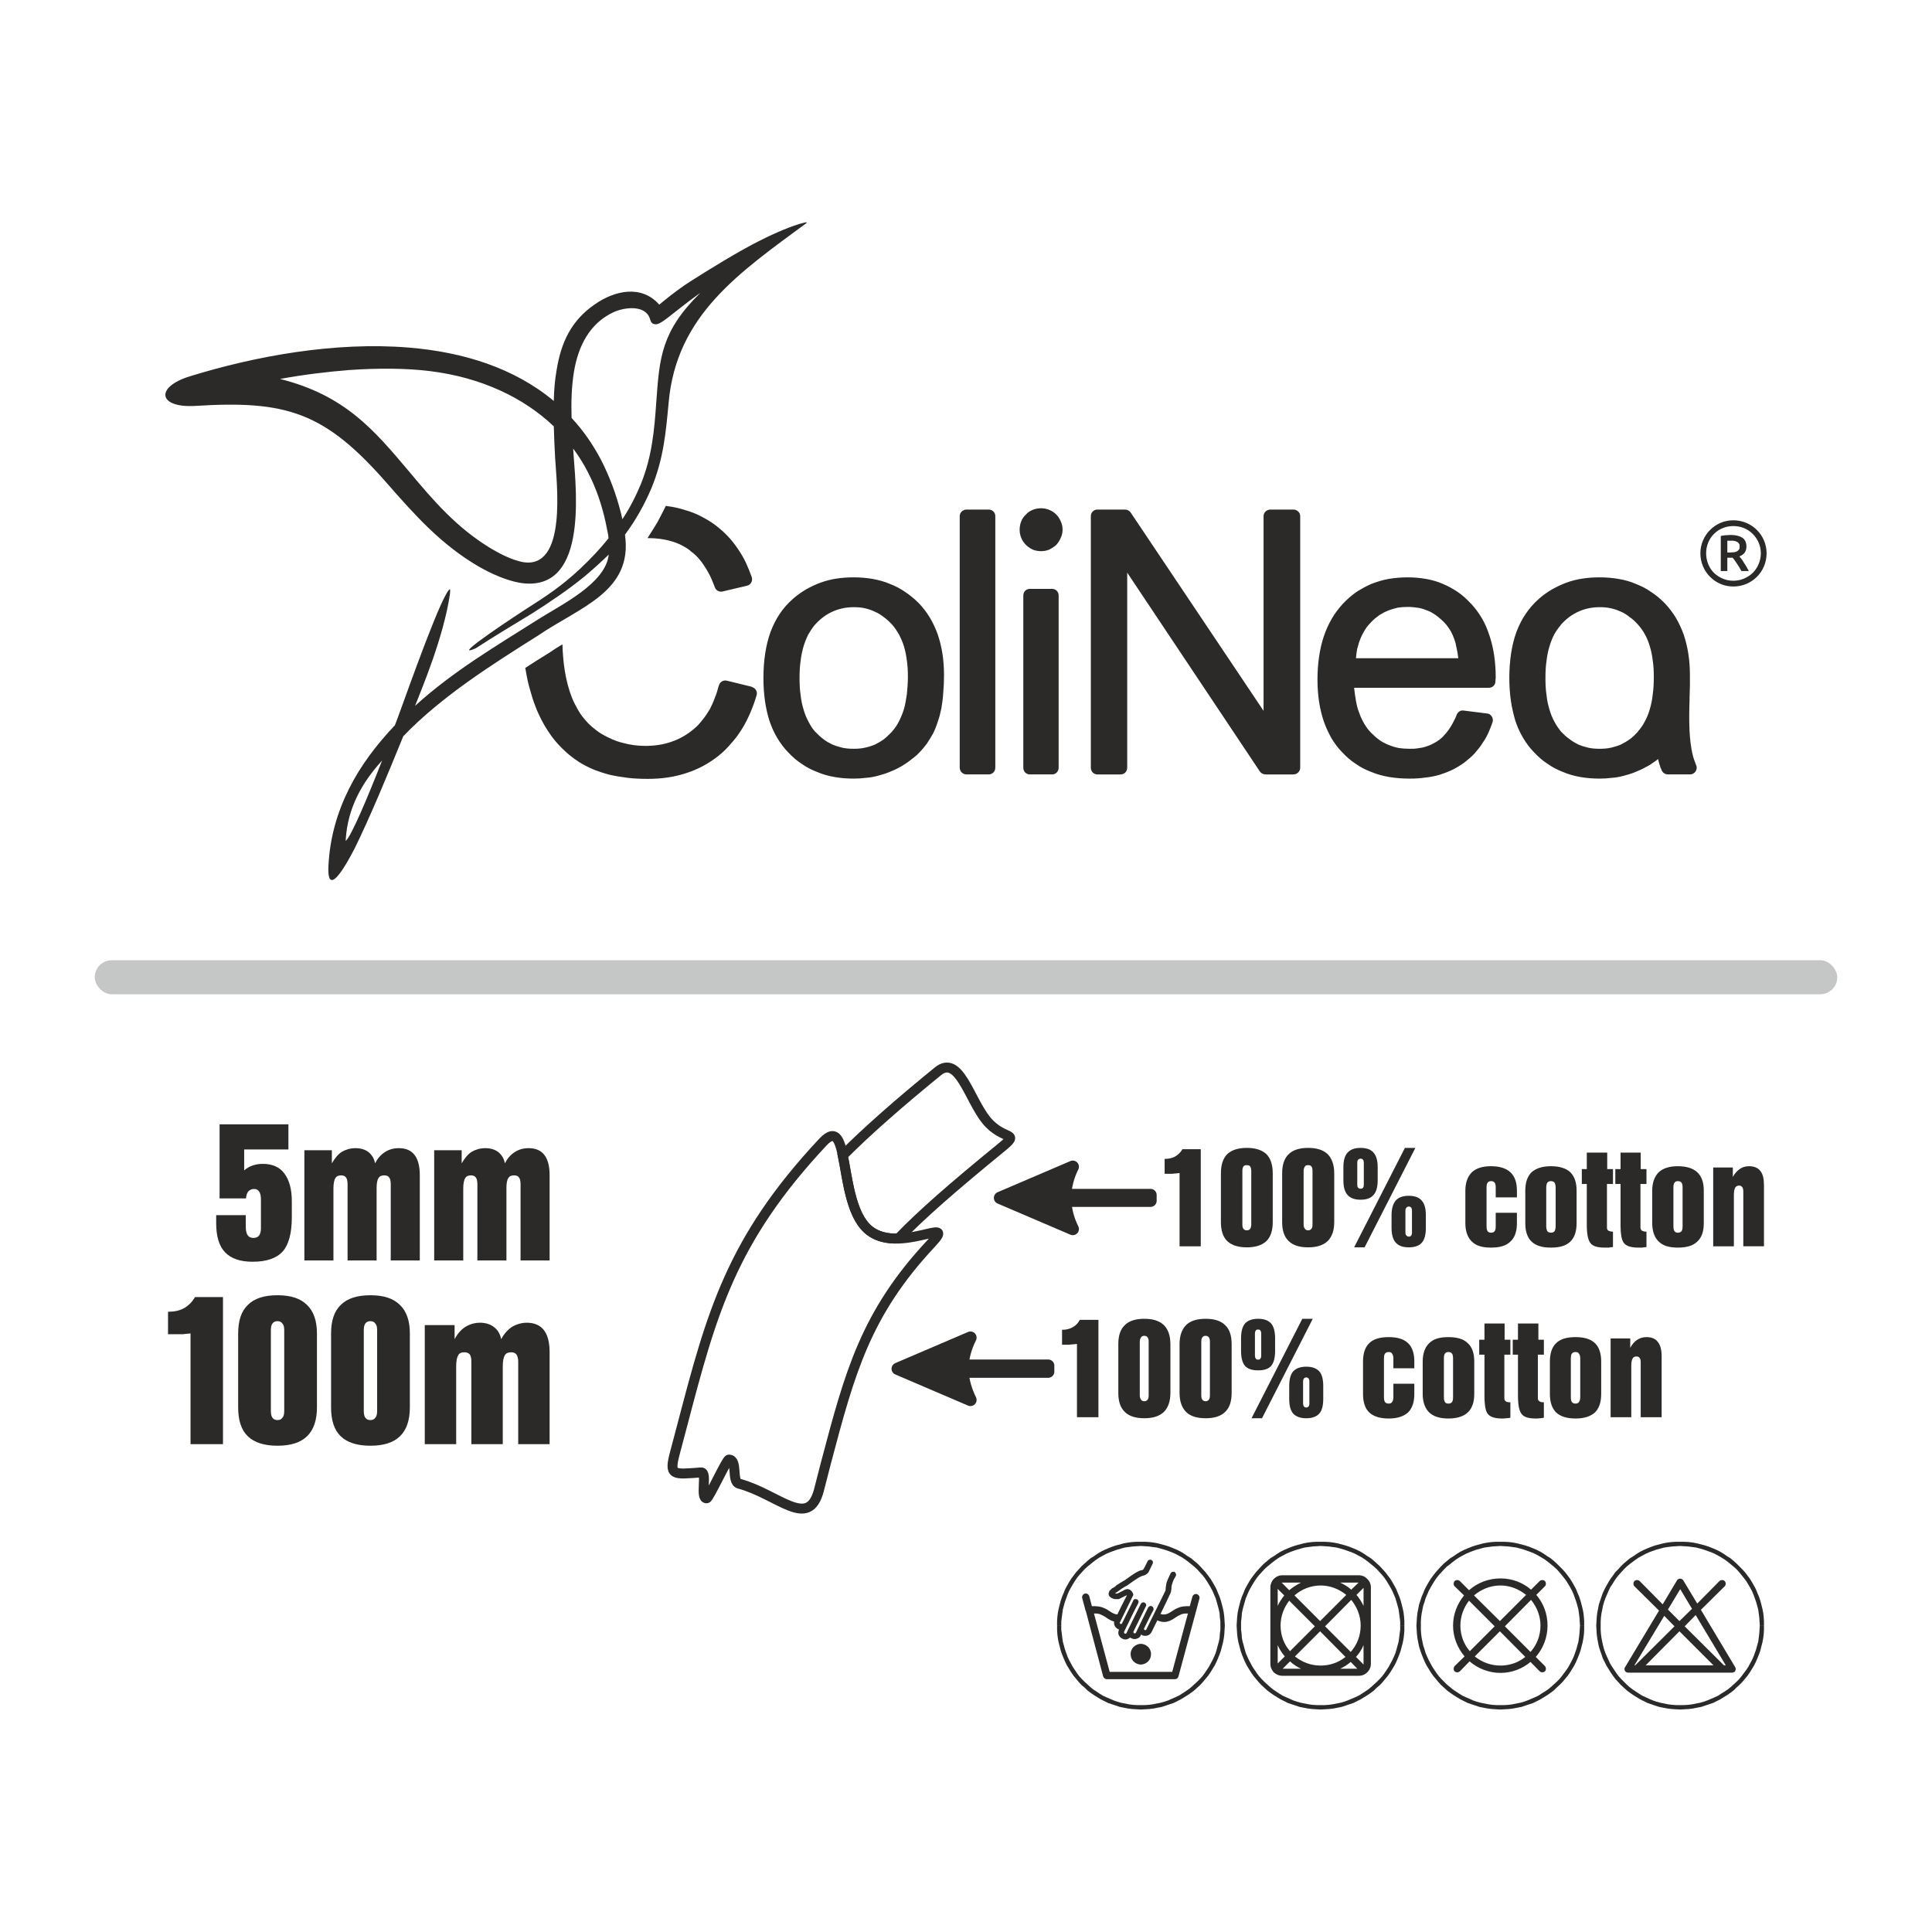
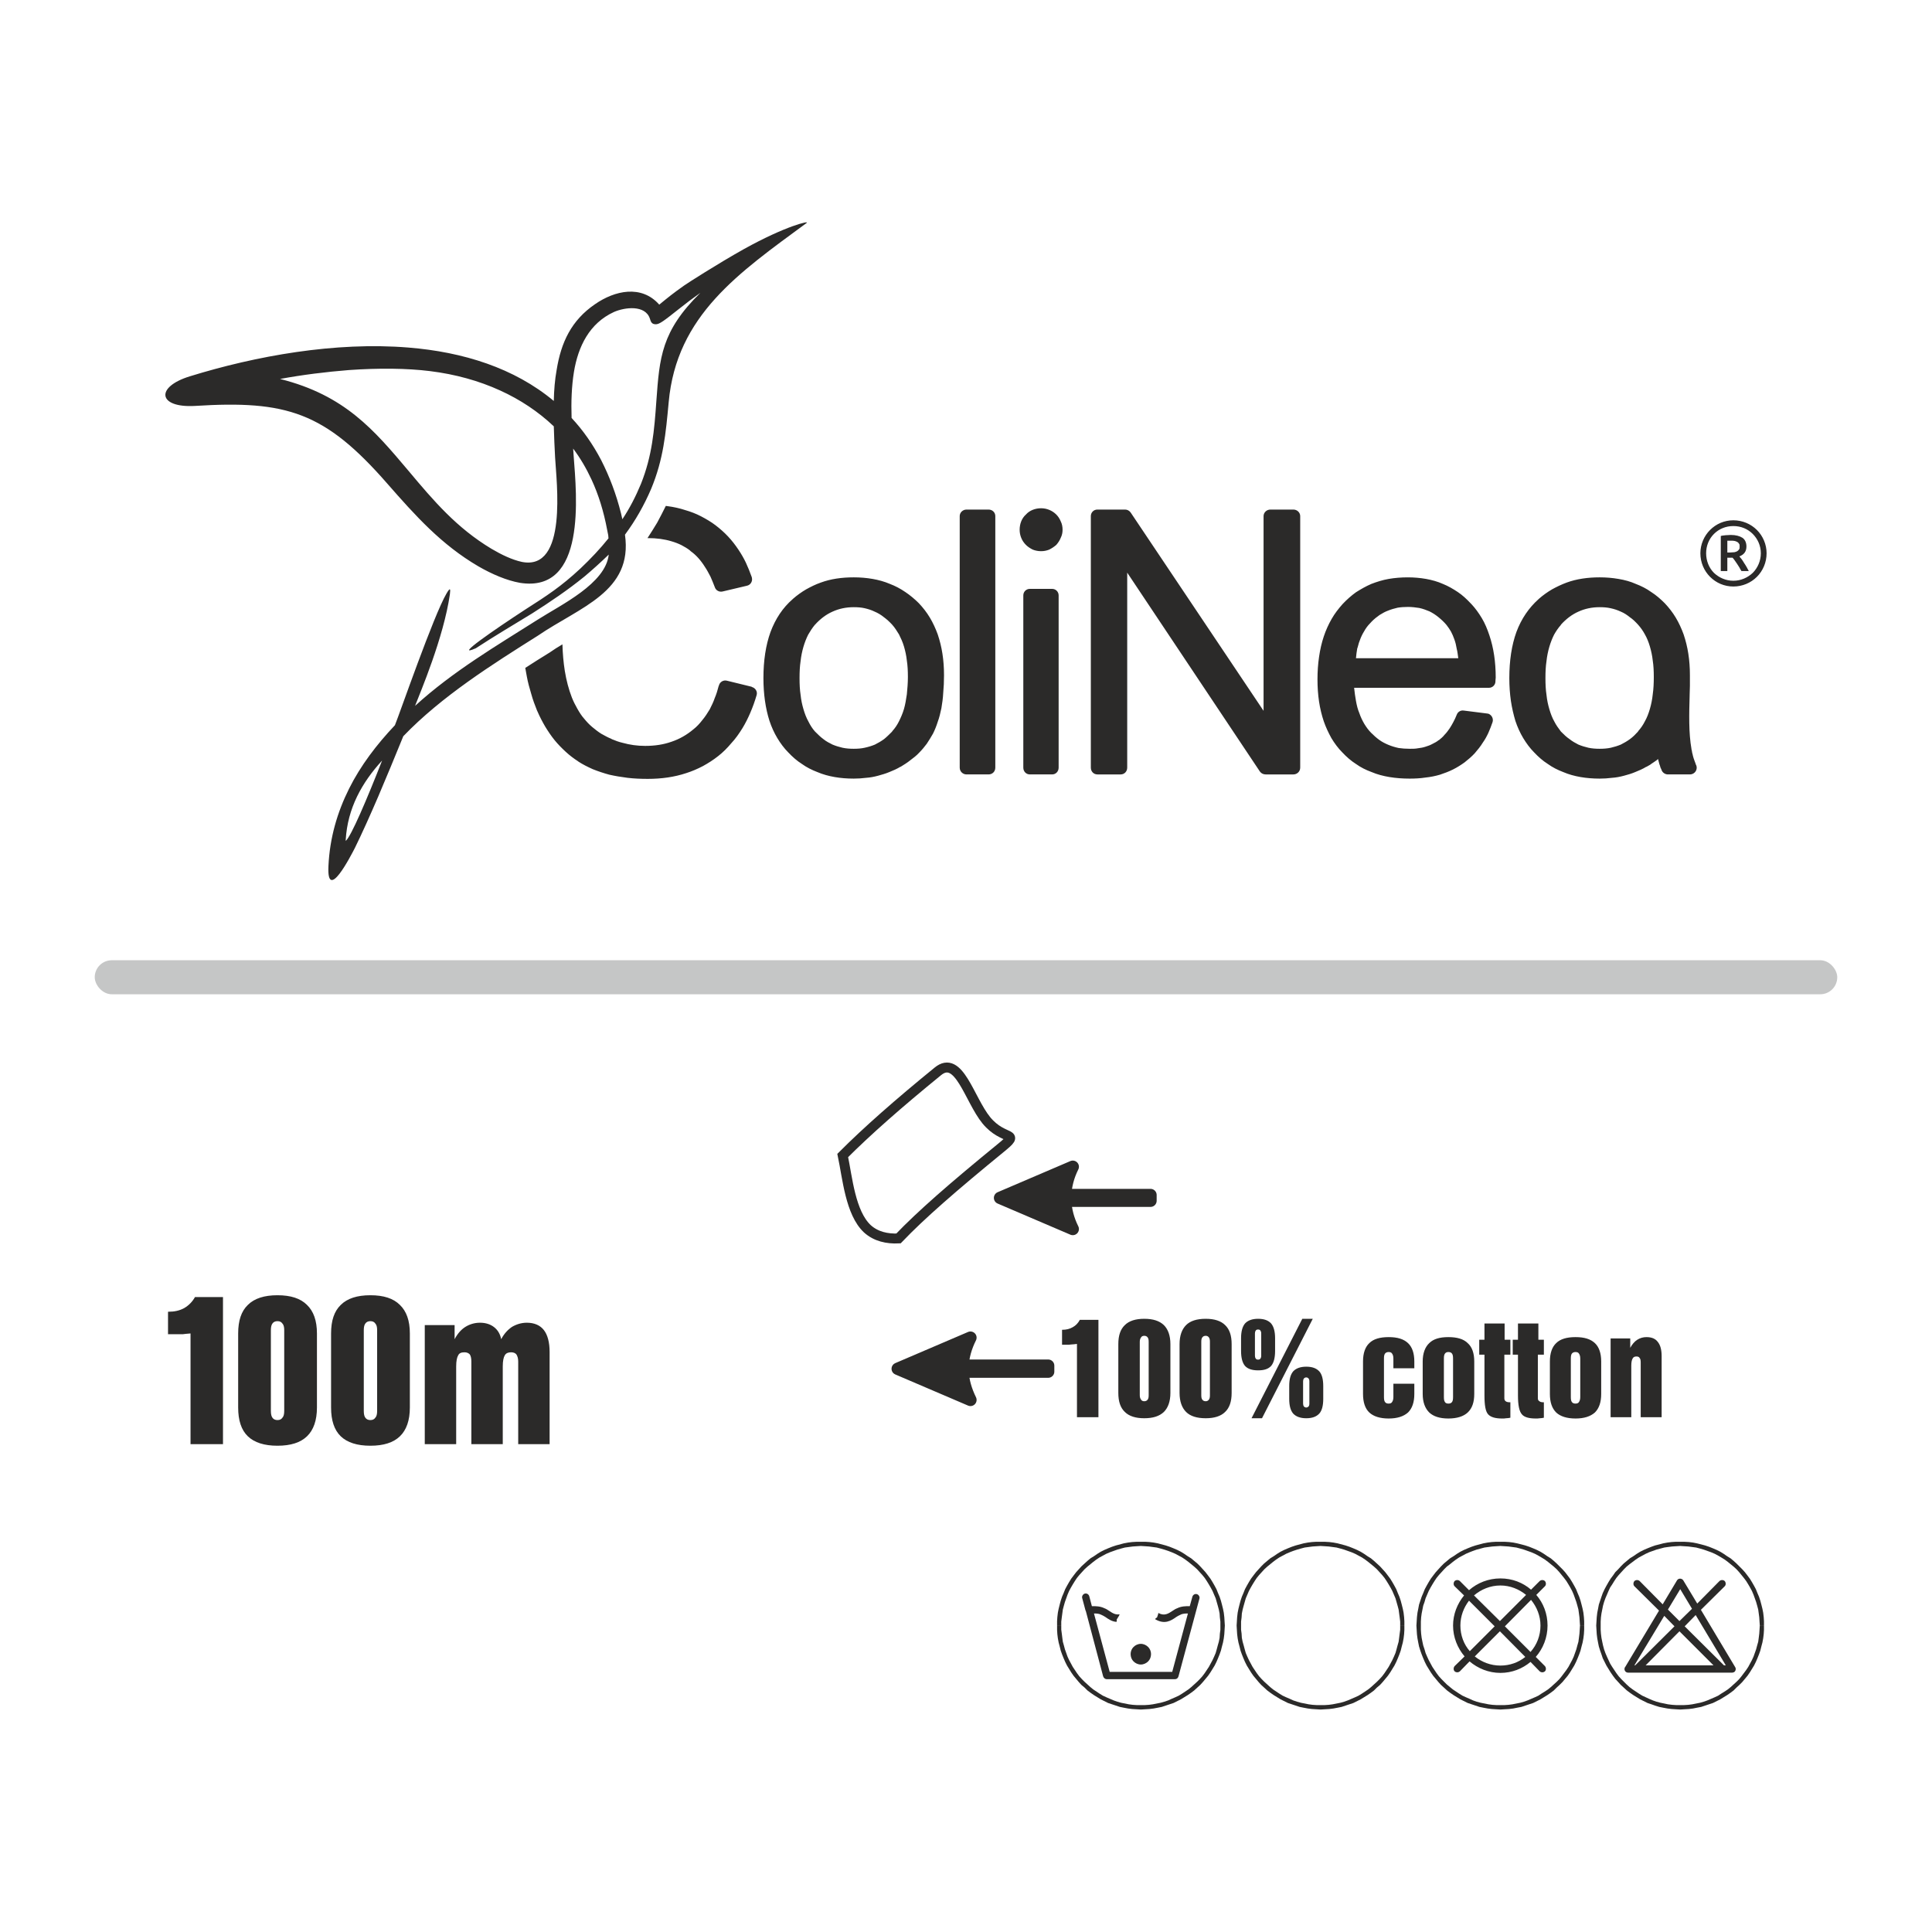
<svg xmlns="http://www.w3.org/2000/svg" xml:space="preserve" width="995px" height="995px" version="1.1" style="shape-rendering:geometricPrecision; text-rendering:geometricPrecision; image-rendering:optimizeQuality; fill-rule:evenodd; clip-rule:evenodd" viewBox="0 0 73.82 73.82">
  <defs>
    <style type="text/css">
   
    .str1 {stroke:#2B2A29;stroke-width:0.38;stroke-miterlimit:22.926}
    .str0 {stroke:#2B2A29;stroke-width:0.38;stroke-miterlimit:22.926}
    .str2 {stroke:#2B2A29;stroke-width:0.47;stroke-linecap:round;stroke-linejoin:round;stroke-miterlimit:22.926}
    .str3 {stroke:#2B2A29;stroke-width:0.47;stroke-linecap:round;stroke-linejoin:round;stroke-miterlimit:22.926}
    .fil4 {fill:none}
    .fil1 {fill:none;fill-rule:nonzero}
    .fil3 {fill:#C5C6C6}
    .fil0 {fill:#2B2A29;fill-rule:nonzero}
    .fil2 {fill:#2B2A29;fill-rule:nonzero}
   
  </style>
  </defs>
  <g id="Warstwa_x0020_1">
    <path class="fil0" d="M27.78 26.01l0.94 0.23 0.01 0.01c0.14,0.04 0.22,0.18 0.18,0.31 -0.07,0.24 -0.15,0.46 -0.24,0.67 -0.09,0.21 -0.19,0.41 -0.3,0.59 -0.13,0.21 -0.27,0.41 -0.43,0.58 -0.15,0.18 -0.32,0.35 -0.5,0.49 -0.19,0.15 -0.38,0.27 -0.58,0.38l0 0c-0.21,0.11 -0.42,0.2 -0.64,0.27 -0.45,0.15 -0.94,0.22 -1.47,0.22 -0.26,0 -0.52,-0.01 -0.77,-0.04 -0.24,-0.03 -0.48,-0.07 -0.7,-0.12 -0.22,-0.06 -0.43,-0.13 -0.63,-0.21 -0.2,-0.09 -0.38,-0.18 -0.55,-0.29l-0.01 -0.01c-0.17,-0.11 -0.33,-0.23 -0.48,-0.37 -0.15,-0.14 -0.29,-0.28 -0.42,-0.44 -0.13,-0.16 -0.25,-0.34 -0.36,-0.52 -0.11,-0.19 -0.21,-0.38 -0.3,-0.59l-0.01 -0.02c-0.08,-0.2 -0.16,-0.41 -0.22,-0.63 -0.07,-0.23 -0.13,-0.45 -0.17,-0.67 -0.02,-0.11 -0.04,-0.22 -0.06,-0.33 0.29,-0.19 0.58,-0.37 0.87,-0.55 0.02,-0.01 0.03,-0.02 0.05,-0.03 0.17,-0.12 0.33,-0.22 0.5,-0.32 0.01,0.36 0.04,0.69 0.09,1.01 0.06,0.37 0.15,0.71 0.27,1.02 0.06,0.15 0.13,0.29 0.21,0.43 0.08,0.14 0.16,0.27 0.26,0.38 0.09,0.11 0.19,0.22 0.31,0.32l0 0c0.11,0.09 0.22,0.18 0.35,0.26 0.13,0.07 0.25,0.14 0.38,0.19l0.01 0.01c0.14,0.06 0.28,0.11 0.41,0.14 0.14,0.04 0.29,0.07 0.43,0.09 0.14,0.02 0.29,0.03 0.44,0.03 0.37,0 0.7,-0.05 1.01,-0.16 0.3,-0.1 0.58,-0.26 0.83,-0.47 0.13,-0.1 0.24,-0.22 0.34,-0.35 0.11,-0.13 0.2,-0.27 0.29,-0.42 0.07,-0.14 0.14,-0.28 0.19,-0.43 0.06,-0.14 0.11,-0.3 0.15,-0.46l0.01 -0.02c0.03,-0.13 0.17,-0.22 0.31,-0.18zm-2.34 -6.68l0.07 0.01c0.23,0.03 0.46,0.08 0.67,0.15 0.21,0.06 0.42,0.14 0.61,0.24 0.19,0.1 0.38,0.21 0.55,0.34 0.17,0.13 0.33,0.27 0.48,0.43 0.15,0.16 0.28,0.33 0.4,0.51 0.1,0.15 0.2,0.32 0.28,0.49 0.08,0.17 0.15,0.35 0.22,0.54 0,0.01 0.01,0.02 0.01,0.04 0.03,0.13 -0.05,0.27 -0.19,0.3l-0.93 0.22c-0.13,0.03 -0.26,-0.04 -0.3,-0.17 -0.05,-0.14 -0.11,-0.27 -0.16,-0.39l-0.01 -0.02c-0.07,-0.13 -0.13,-0.25 -0.2,-0.35 -0.08,-0.13 -0.17,-0.25 -0.26,-0.35 -0.09,-0.1 -0.19,-0.19 -0.29,-0.26 -0.01,-0.01 -0.02,-0.02 -0.03,-0.03 -0.1,-0.08 -0.21,-0.14 -0.32,-0.2 -0.12,-0.06 -0.25,-0.11 -0.39,-0.15 -0.13,-0.04 -0.28,-0.07 -0.42,-0.09 -0.15,-0.02 -0.31,-0.03 -0.48,-0.03l-0.01 0c0.13,-0.2 0.25,-0.39 0.37,-0.59 0.11,-0.2 0.22,-0.42 0.33,-0.64zm4 4.82c0.19,-0.51 0.47,-0.93 0.85,-1.26l0.01 -0.01c0.16,-0.14 0.33,-0.26 0.5,-0.36 0.18,-0.1 0.36,-0.19 0.56,-0.26 0.38,-0.14 0.8,-0.2 1.26,-0.2 0.25,0 0.49,0.02 0.72,0.06 0.23,0.04 0.45,0.1 0.66,0.19 0.21,0.08 0.4,0.18 0.59,0.31 0.18,0.12 0.36,0.27 0.52,0.43 0.16,0.17 0.3,0.35 0.42,0.55 0.12,0.2 0.22,0.42 0.3,0.64 0.08,0.24 0.14,0.48 0.18,0.74 0.04,0.26 0.06,0.53 0.06,0.82 0,0.24 -0.01,0.46 -0.03,0.67 -0.01,0.21 -0.04,0.41 -0.07,0.59 -0.04,0.19 -0.08,0.36 -0.14,0.52 -0.05,0.16 -0.11,0.31 -0.18,0.45 -0.08,0.14 -0.16,0.27 -0.24,0.39 -0.09,0.12 -0.18,0.23 -0.29,0.34 -0.1,0.11 -0.22,0.2 -0.34,0.29 -0.11,0.09 -0.24,0.17 -0.37,0.25l-0.01 0c-0.13,0.08 -0.27,0.14 -0.42,0.2 -0.14,0.06 -0.29,0.1 -0.43,0.14 -0.15,0.04 -0.3,0.07 -0.46,0.08 -0.15,0.02 -0.31,0.03 -0.47,0.03 -0.26,0 -0.5,-0.02 -0.73,-0.06 -0.23,-0.04 -0.45,-0.1 -0.66,-0.19 -0.21,-0.08 -0.41,-0.18 -0.59,-0.31 -0.19,-0.12 -0.36,-0.27 -0.52,-0.44 -0.16,-0.16 -0.3,-0.35 -0.42,-0.55 -0.12,-0.2 -0.22,-0.42 -0.3,-0.66 -0.15,-0.47 -0.23,-1.02 -0.23,-1.63 0,-0.67 0.09,-1.26 0.27,-1.76zm1.15 2.4c0.02,0.2 0.06,0.38 0.11,0.55 0.05,0.17 0.11,0.33 0.19,0.47 0.07,0.14 0.15,0.27 0.25,0.38l0 0 0.01 0.01c0.1,0.1 0.2,0.2 0.31,0.28 0.11,0.09 0.23,0.15 0.35,0.21 0.12,0.05 0.25,0.09 0.38,0.12 0.14,0.03 0.28,0.04 0.43,0.04 0.15,0 0.29,-0.01 0.42,-0.04 0.14,-0.03 0.27,-0.07 0.39,-0.12 0.12,-0.06 0.24,-0.13 0.35,-0.21 0.1,-0.08 0.2,-0.18 0.3,-0.28 0.01,-0.01 0.01,-0.02 0.02,-0.03 0.1,-0.11 0.18,-0.23 0.25,-0.37 0.07,-0.14 0.14,-0.3 0.19,-0.47 0.05,-0.17 0.08,-0.36 0.11,-0.56 0.02,-0.21 0.04,-0.43 0.04,-0.66 0,-0.23 -0.01,-0.44 -0.04,-0.63 -0.02,-0.19 -0.06,-0.37 -0.11,-0.54 -0.05,-0.17 -0.12,-0.32 -0.19,-0.46 -0.08,-0.13 -0.16,-0.26 -0.26,-0.37l0 0c-0.1,-0.11 -0.21,-0.21 -0.32,-0.29 -0.11,-0.09 -0.23,-0.16 -0.35,-0.21 -0.12,-0.06 -0.25,-0.1 -0.38,-0.13 -0.13,-0.03 -0.27,-0.04 -0.42,-0.04 -0.3,0 -0.57,0.06 -0.81,0.17 -0.25,0.11 -0.47,0.28 -0.67,0.5l-0.01 0.01c-0.09,0.11 -0.17,0.23 -0.25,0.37 -0.07,0.14 -0.13,0.29 -0.18,0.46 -0.05,0.17 -0.09,0.36 -0.11,0.55 -0.03,0.2 -0.04,0.41 -0.04,0.65 0,0.23 0.01,0.45 0.04,0.64zm27.35 -2.4c0.19,-0.51 0.48,-0.93 0.85,-1.26l0.01 -0.01c0.16,-0.14 0.33,-0.26 0.5,-0.36 0.18,-0.1 0.37,-0.19 0.56,-0.26 0.38,-0.14 0.81,-0.2 1.26,-0.2 0.25,0 0.49,0.02 0.72,0.06 0.24,0.04 0.46,0.1 0.66,0.19 0.21,0.08 0.41,0.18 0.59,0.31 0.19,0.12 0.36,0.27 0.52,0.43 0.16,0.17 0.3,0.35 0.42,0.55 0.12,0.2 0.22,0.42 0.3,0.64 0.08,0.24 0.14,0.48 0.18,0.74 0.04,0.26 0.06,0.53 0.06,0.82 0,0.1 0,0.24 0,0.4l-0.01 0.35c0,0 0,0.01 0,0.01l0 0.01c-0.02,0.7 -0.04,1.43 0.07,2.05l0 0.02 0.01 0.02c0.01,0.07 0.02,0.13 0.04,0.19l0 0.01c0.02,0.07 0.04,0.15 0.07,0.22l0.03 0.08 0.02 0.06c0.02,0.03 0.03,0.07 0.03,0.11 0,0.15 -0.12,0.26 -0.26,0.26l-0.84 0c-0.1,0 -0.2,-0.06 -0.24,-0.16 -0.01,-0.03 -0.02,-0.06 -0.04,-0.09 -0.01,-0.04 -0.02,-0.07 -0.03,-0.1 -0.02,-0.04 -0.03,-0.1 -0.05,-0.17l-0.02 -0.07 -0.04 0.04c-0.04,0.03 -0.09,0.06 -0.13,0.09 -0.05,0.03 -0.09,0.06 -0.13,0.09 -0.04,0.02 -0.09,0.05 -0.14,0.08l-0.01 0c-0.13,0.08 -0.27,0.14 -0.42,0.2 -0.14,0.06 -0.28,0.1 -0.43,0.14 -0.15,0.04 -0.3,0.07 -0.46,0.08 -0.15,0.02 -0.31,0.03 -0.47,0.03 -0.25,0 -0.5,-0.02 -0.73,-0.06 -0.23,-0.04 -0.45,-0.1 -0.66,-0.19 -0.21,-0.08 -0.41,-0.18 -0.59,-0.31 -0.19,-0.12 -0.36,-0.27 -0.52,-0.44 -0.16,-0.16 -0.3,-0.35 -0.42,-0.55 -0.12,-0.2 -0.22,-0.42 -0.3,-0.66 -0.07,-0.24 -0.13,-0.49 -0.17,-0.76 -0.04,-0.28 -0.06,-0.57 -0.06,-0.87 0,-0.67 0.09,-1.26 0.27,-1.76zm1.15 2.4c0.02,0.2 0.06,0.38 0.11,0.55 0.05,0.17 0.11,0.33 0.19,0.47 0.07,0.14 0.16,0.26 0.25,0.38l0.01 0.01c0.1,0.1 0.2,0.2 0.32,0.28l0 0c0.1,0.08 0.22,0.15 0.34,0.21 0.12,0.05 0.25,0.09 0.38,0.12 0.14,0.03 0.28,0.04 0.43,0.04 0.15,0 0.29,-0.01 0.43,-0.04 0.13,-0.03 0.26,-0.07 0.38,-0.12 0.12,-0.06 0.24,-0.13 0.35,-0.21 0.11,-0.08 0.21,-0.18 0.31,-0.29l0 -0.01c0.1,-0.11 0.19,-0.24 0.26,-0.38 0.08,-0.14 0.14,-0.3 0.19,-0.47 0.05,-0.17 0.09,-0.36 0.11,-0.56 0.03,-0.21 0.04,-0.43 0.04,-0.66 0,-0.23 -0.01,-0.44 -0.04,-0.63 -0.02,-0.19 -0.06,-0.37 -0.11,-0.54 -0.05,-0.17 -0.11,-0.32 -0.19,-0.46 -0.07,-0.13 -0.16,-0.26 -0.26,-0.37l0 0c-0.1,-0.11 -0.2,-0.21 -0.32,-0.29 -0.11,-0.09 -0.22,-0.16 -0.34,-0.21 -0.13,-0.06 -0.25,-0.1 -0.39,-0.13 -0.13,-0.03 -0.27,-0.04 -0.42,-0.04 -0.3,0 -0.57,0.06 -0.81,0.17 -0.25,0.11 -0.47,0.28 -0.67,0.5l0 0.01c-0.1,0.11 -0.18,0.23 -0.26,0.37 -0.07,0.14 -0.13,0.29 -0.18,0.46 -0.05,0.17 -0.09,0.36 -0.11,0.55 -0.03,0.2 -0.04,0.41 -0.04,0.65 0,0.23 0.01,0.45 0.04,0.64zm-22.42 2.78l0 -9.61c0,-0.14 0.12,-0.25 0.26,-0.25l0.84 0c0.15,0 0.26,0.11 0.26,0.25l0 9.61c0,0.15 -0.11,0.26 -0.26,0.26l-0.84 0c-0.14,0 -0.26,-0.11 -0.26,-0.26zm2.43 0l0 -6.58c0,-0.14 0.11,-0.25 0.25,-0.25l0.85 0c0.14,0 0.25,0.11 0.25,0.25l0 6.58c0,0.15 -0.11,0.26 -0.25,0.26l-0.85 0c-0.14,0 -0.25,-0.11 -0.25,-0.26zm2.58 0l0 -9.61c0,-0.14 0.11,-0.25 0.25,-0.25l1.06 0 0 0c0.08,0 0.16,0.04 0.21,0.11l5.08 7.58 0 -7.44c0,-0.14 0.12,-0.25 0.26,-0.25l0.88 0c0.14,0 0.26,0.11 0.26,0.25l0 9.61c0,0.15 -0.12,0.26 -0.26,0.26l-1.06 0 0 0c-0.09,0 -0.17,-0.04 -0.22,-0.11l-5.07 -7.6 0 7.45c0,0.15 -0.11,0.26 -0.25,0.26l-0.89 0c-0.14,0 -0.25,-0.11 -0.25,-0.26zm14.25 -2.18l0.87 0.11c0.02,0 0.05,0.01 0.07,0.01 0.13,0.05 0.2,0.19 0.16,0.32 -0.05,0.14 -0.1,0.28 -0.16,0.41 -0.06,0.13 -0.13,0.26 -0.21,0.37 -0.09,0.15 -0.2,0.28 -0.31,0.41 -0.12,0.13 -0.25,0.24 -0.39,0.35 -0.14,0.1 -0.28,0.19 -0.44,0.27 -0.16,0.08 -0.32,0.14 -0.5,0.2 -0.17,0.05 -0.36,0.09 -0.56,0.11 -0.19,0.03 -0.4,0.04 -0.6,0.04 -0.27,0 -0.53,-0.02 -0.77,-0.06 -0.24,-0.04 -0.47,-0.1 -0.68,-0.19 -0.22,-0.08 -0.42,-0.18 -0.6,-0.31 -0.19,-0.12 -0.36,-0.27 -0.52,-0.44l0 0c-0.16,-0.16 -0.3,-0.35 -0.42,-0.55 -0.11,-0.2 -0.21,-0.41 -0.29,-0.64 -0.08,-0.24 -0.14,-0.49 -0.18,-0.75 -0.04,-0.27 -0.06,-0.55 -0.06,-0.85 0,-0.3 0.02,-0.59 0.06,-0.86 0.04,-0.28 0.1,-0.54 0.18,-0.78 0.08,-0.24 0.18,-0.46 0.3,-0.67 0.12,-0.21 0.26,-0.39 0.42,-0.57 0.16,-0.17 0.33,-0.32 0.51,-0.45 0.19,-0.12 0.38,-0.23 0.59,-0.32 0.21,-0.08 0.43,-0.15 0.66,-0.19 0.23,-0.04 0.48,-0.06 0.73,-0.06 0.24,0 0.47,0.02 0.7,0.06 0.22,0.04 0.44,0.1 0.64,0.19 0.2,0.08 0.39,0.19 0.57,0.31 0.18,0.12 0.34,0.27 0.49,0.43l0.03 0.03c0.15,0.16 0.28,0.34 0.4,0.54 0.12,0.2 0.21,0.42 0.29,0.66 0.08,0.24 0.14,0.49 0.18,0.76 0.04,0.27 0.06,0.55 0.06,0.85l0 0 -0.01 0.12 0 0.02c0,0.14 -0.11,0.25 -0.25,0.25l-5.15 0c0.02,0.18 0.04,0.34 0.07,0.5 0.03,0.17 0.07,0.33 0.13,0.47 0.05,0.15 0.12,0.29 0.19,0.41 0.08,0.13 0.16,0.24 0.26,0.34l0 0c0.1,0.1 0.2,0.19 0.31,0.27 0.11,0.08 0.23,0.14 0.35,0.19 0.12,0.05 0.25,0.09 0.39,0.12 0.13,0.02 0.27,0.03 0.43,0.03 0.11,0 0.21,0 0.31,-0.02 0.1,-0.01 0.2,-0.03 0.29,-0.06 0.1,-0.03 0.18,-0.06 0.27,-0.11 0.08,-0.04 0.16,-0.08 0.23,-0.14l0.01 0c0.07,-0.06 0.15,-0.12 0.21,-0.2 0.07,-0.07 0.14,-0.16 0.2,-0.25 0.05,-0.08 0.1,-0.16 0.14,-0.24 0.05,-0.09 0.09,-0.18 0.13,-0.28 0.04,-0.11 0.15,-0.18 0.27,-0.16zm-4.12 -2l3.91 0c-0.02,-0.13 -0.03,-0.25 -0.06,-0.36 -0.02,-0.13 -0.05,-0.25 -0.09,-0.36 -0.04,-0.11 -0.08,-0.21 -0.13,-0.3 -0.05,-0.09 -0.11,-0.17 -0.17,-0.25l0 0c-0.09,-0.11 -0.2,-0.21 -0.31,-0.3 -0.11,-0.09 -0.22,-0.16 -0.34,-0.22 -0.12,-0.05 -0.25,-0.1 -0.39,-0.13 -0.13,-0.02 -0.28,-0.04 -0.43,-0.04 -0.14,0 -0.28,0.01 -0.4,0.03 -0.12,0.03 -0.24,0.06 -0.36,0.11 -0.11,0.04 -0.22,0.1 -0.33,0.17 -0.1,0.07 -0.2,0.15 -0.29,0.24l0 0c-0.09,0.09 -0.18,0.19 -0.25,0.3 -0.07,0.11 -0.13,0.22 -0.18,0.34 -0.05,0.12 -0.09,0.24 -0.12,0.37l-0.01 0.02c-0.02,0.12 -0.04,0.25 -0.05,0.38zm-12.03 -5.73c0.22,0 0.43,0.09 0.58,0.24 0.07,0.07 0.13,0.16 0.17,0.26 0.05,0.1 0.07,0.21 0.07,0.32 0,0.11 -0.02,0.21 -0.07,0.31 -0.04,0.1 -0.1,0.19 -0.17,0.27 -0.08,0.07 -0.17,0.13 -0.27,0.18 -0.1,0.04 -0.2,0.06 -0.31,0.06 -0.11,0 -0.22,-0.02 -0.32,-0.06 -0.1,-0.05 -0.19,-0.11 -0.26,-0.18 -0.08,-0.08 -0.14,-0.17 -0.18,-0.27 -0.04,-0.1 -0.06,-0.2 -0.06,-0.31 0,-0.11 0.02,-0.22 0.06,-0.32 0.04,-0.1 0.1,-0.19 0.18,-0.26 0.07,-0.08 0.16,-0.14 0.26,-0.18 0.1,-0.04 0.21,-0.06 0.32,-0.06zm-25.18 9.64c-0.77,0.84 -1.32,1.82 -1.39,3.03 0,0.01 0,0.02 0,0.04 0.2,-0.16 0.81,-1.59 1.39,-3.07zm6.56 -12.77c-0.59,-0.56 -1.28,-1.02 -2.05,-1.37 -0.81,-0.37 -1.71,-0.62 -2.68,-0.74 -0.88,-0.11 -1.96,-0.12 -3.1,-0.04 -0.87,0.07 -1.77,0.18 -2.63,0.34 2.48,0.62 3.6,1.96 4.9,3.5 0.98,1.17 1.85,2.19 3.18,2.99 0.39,0.23 0.79,0.42 1.16,0.5 1.76,0.35 1.32,-3.06 1.27,-3.99 -0.02,-0.39 -0.04,-0.79 -0.05,-1.19zm2.62 3.55c0.28,-0.42 0.51,-0.87 0.71,-1.35 0.43,-1.08 0.51,-2.04 0.59,-3.18 0.12,-1.65 0.19,-2.66 1.68,-4.12 -0.27,0.19 -0.55,0.4 -0.85,0.64l0 0c-0.53,0.42 -0.71,0.56 -0.85,0.56 -0.16,0 -0.19,-0.09 -0.23,-0.22 -0.18,-0.53 -0.96,-0.43 -1.37,-0.25 -0.94,0.43 -1.37,1.32 -1.53,2.29 -0.09,0.55 -0.11,1.15 -0.09,1.76 0.43,0.46 0.81,1 1.13,1.61 0.31,0.61 0.57,1.28 0.76,2.04 0.02,0.07 0.03,0.15 0.05,0.22zm-1.6 1.88c0.39,-0.37 0.75,-0.75 1.07,-1.15 0,-0.04 -0.01,-0.08 -0.01,-0.12 -0.01,-0.07 -0.03,-0.13 -0.04,-0.2 -0.13,-0.7 -0.33,-1.35 -0.6,-1.93 -0.2,-0.43 -0.43,-0.82 -0.7,-1.18l0.02 0.29c0.11,1.49 0.5,5.24 -2.05,4.84 -0.51,-0.09 -1.07,-0.33 -1.59,-0.63 -1.42,-0.83 -2.41,-1.94 -3.48,-3.16 -2.39,-2.74 -3.85,-3.19 -7.35,-2.97 -1.41,0.08 -1.53,-0.72 -0.2,-1.13 2.52,-0.78 5.56,-1.33 8.36,-1.1 2.09,0.17 4.04,0.78 5.55,2.04 0.01,-0.41 0.04,-0.81 0.11,-1.19 0.17,-1.05 0.56,-1.89 1.47,-2.51 0.75,-0.52 1.77,-0.75 2.45,0.02 0.33,-0.27 0.51,-0.42 0.95,-0.73 0.11,-0.08 1.28,-0.83 2.28,-1.39 1.62,-0.9 2.54,-1.1 2.4,-1 -2.58,1.9 -4.97,3.52 -5.27,6.85 -0.11,1.19 -0.2,2.18 -0.67,3.31 -0.27,0.63 -0.6,1.21 -1,1.75 0.31,2.18 -1.72,2.76 -3.33,3.86 -1.73,1.09 -3.67,2.31 -5.14,3.84 -0.32,0.79 -0.65,1.58 -0.96,2.31 -0.31,0.72 -0.61,1.39 -0.89,1.96 -0.15,0.29 -1.08,2.11 -1.01,0.69 0.05,-1.08 0.34,-2.06 0.79,-2.96 0.44,-0.88 1.05,-1.68 1.75,-2.42 0.18,-0.44 1.48,-4.2 1.97,-5.03 0.14,-0.24 0.16,-0.2 0.13,0.03 -0.24,1.66 -1.13,3.74 -1.33,4.26 1.46,-1.33 3.12,-2.3 4.68,-3.29 0.91,-0.58 2.6,-1.38 2.72,-2.49 -0.31,0.3 -0.62,0.58 -0.93,0.84 -0.64,0.52 -1.31,0.97 -2,1.41 -0.72,0.44 -1.43,0.86 -2.15,1.33 -0.89,0.39 0.74,-0.73 1.89,-1.48 0.83,-0.53 1.37,-0.88 2.11,-1.57zm44.05 -1.84c0.35,0 0.67,0.14 0.9,0.37 0.23,0.23 0.37,0.55 0.37,0.89 0,0.35 -0.14,0.67 -0.37,0.9 -0.23,0.23 -0.55,0.37 -0.9,0.37 -0.35,0 -0.66,-0.14 -0.89,-0.37 -0.23,-0.23 -0.37,-0.55 -0.37,-0.9 0,-0.34 0.14,-0.66 0.37,-0.89 0.23,-0.23 0.54,-0.37 0.89,-0.37zm-0.1 0.56c0.19,0 0.34,0.04 0.45,0.11 0.1,0.07 0.15,0.19 0.15,0.33 0,0.19 -0.09,0.31 -0.27,0.38 0.03,0.03 0.05,0.07 0.09,0.11 0.03,0.04 0.06,0.09 0.09,0.14 0.03,0.05 0.07,0.1 0.1,0.16 0.03,0.05 0.05,0.1 0.08,0.15l-0.28 0c-0.03,-0.04 -0.05,-0.09 -0.08,-0.14 -0.03,-0.05 -0.06,-0.09 -0.09,-0.14 -0.03,-0.04 -0.06,-0.09 -0.09,-0.13 -0.03,-0.04 -0.05,-0.07 -0.08,-0.1 -0.02,0 -0.03,0 -0.04,0 -0.02,0 -0.03,0 -0.04,0l-0.12 0 0 0.51 -0.25 0 0 -1.34c0.06,-0.02 0.12,-0.02 0.19,-0.03 0.07,0 0.13,-0.01 0.19,-0.01zm0.01 0.22c-0.05,0 -0.1,0 -0.14,0l0 0.45 0.11 0c0.06,0 0.11,-0.01 0.16,-0.01 0.04,-0.01 0.08,-0.02 0.11,-0.04 0.03,-0.02 0.05,-0.04 0.07,-0.07 0.02,-0.03 0.02,-0.06 0.02,-0.11 0,-0.04 0,-0.08 -0.02,-0.1 -0.02,-0.03 -0.04,-0.06 -0.07,-0.07 -0.03,-0.02 -0.06,-0.03 -0.1,-0.04 -0.04,-0.01 -0.09,-0.01 -0.14,-0.01zm0.83 -0.26c-0.19,-0.19 -0.45,-0.3 -0.74,-0.3 -0.29,0 -0.55,0.11 -0.74,0.3 -0.19,0.19 -0.3,0.45 -0.3,0.74 0,0.29 0.11,0.56 0.3,0.75 0.19,0.18 0.45,0.3 0.74,0.3 0.29,0 0.55,-0.12 0.74,-0.3 0.19,-0.19 0.31,-0.46 0.31,-0.75 0,-0.29 -0.12,-0.55 -0.31,-0.74z" />
    <path class="fil0" d="M7.28 55.18l0 -4.23c-0.13,0.01 -0.24,0.02 -0.3,0.03 -0.07,0 -0.12,0 -0.16,0l-0.4 0 0 -0.86 0.02 0c0.22,0 0.42,-0.04 0.6,-0.14 0.17,-0.1 0.31,-0.24 0.41,-0.42l1.07 0 0 5.62 -1.24 0zm3.07 -4.36l0 3.09c0,0.12 0.02,0.21 0.06,0.26 0.04,0.06 0.11,0.09 0.19,0.09 0.09,0 0.15,-0.03 0.19,-0.09 0.05,-0.05 0.07,-0.14 0.07,-0.26l0 -3.09c0,-0.11 -0.02,-0.2 -0.07,-0.25 -0.04,-0.06 -0.1,-0.09 -0.19,-0.09 -0.08,0 -0.15,0.03 -0.19,0.09 -0.04,0.05 -0.06,0.14 -0.06,0.25zm-1.25 0.13c0,-0.49 0.12,-0.85 0.37,-1.09 0.25,-0.25 0.63,-0.37 1.13,-0.37 0.51,0 0.88,0.12 1.13,0.37 0.25,0.24 0.38,0.6 0.38,1.09l0 2.83c0,0.49 -0.13,0.86 -0.38,1.1 -0.25,0.24 -0.62,0.36 -1.13,0.36 -0.5,0 -0.88,-0.12 -1.13,-0.36 -0.25,-0.24 -0.37,-0.61 -0.37,-1.1l0 -2.83zm4.8 -0.13l0 3.09c0,0.12 0.02,0.21 0.06,0.26 0.04,0.06 0.11,0.09 0.19,0.09 0.09,0 0.15,-0.03 0.19,-0.09 0.05,-0.05 0.07,-0.14 0.07,-0.26l0 -3.09c0,-0.11 -0.02,-0.2 -0.07,-0.25 -0.04,-0.06 -0.1,-0.09 -0.19,-0.09 -0.08,0 -0.15,0.03 -0.19,0.09 -0.04,0.05 -0.06,0.14 -0.06,0.25zm-1.25 0.13c0,-0.49 0.12,-0.85 0.37,-1.09 0.25,-0.25 0.63,-0.37 1.13,-0.37 0.51,0 0.88,0.12 1.13,0.37 0.25,0.24 0.38,0.6 0.38,1.09l0 2.83c0,0.49 -0.13,0.86 -0.38,1.1 -0.25,0.24 -0.62,0.36 -1.13,0.36 -0.5,0 -0.88,-0.12 -1.13,-0.36 -0.25,-0.24 -0.37,-0.61 -0.37,-1.1l0 -2.83zm3.58 4.23l0 -4.55 1.14 0 0 0.54c0.11,-0.21 0.25,-0.37 0.41,-0.47 0.16,-0.1 0.35,-0.16 0.56,-0.16 0.22,0 0.4,0.06 0.54,0.17 0.14,0.11 0.23,0.26 0.27,0.46 0.11,-0.21 0.25,-0.36 0.41,-0.47 0.17,-0.1 0.36,-0.16 0.57,-0.16 0.29,0 0.51,0.1 0.65,0.28 0.14,0.18 0.22,0.46 0.22,0.84l0 3.52 -1.2 0 0 -3.16c0,-0.12 -0.03,-0.21 -0.07,-0.27 -0.04,-0.05 -0.11,-0.08 -0.2,-0.08 -0.11,0 -0.19,0.03 -0.24,0.11 -0.05,0.08 -0.08,0.22 -0.08,0.43l0 2.97 -1.2 0 0 -3.16c0,-0.12 -0.02,-0.21 -0.06,-0.27 -0.05,-0.05 -0.11,-0.08 -0.2,-0.08 -0.12,0 -0.2,0.03 -0.24,0.11 -0.05,0.08 -0.08,0.22 -0.08,0.43l0 2.97 -1.2 0z" />
    <path class="fil0" d="M41.15 54.15l0 -2.8c-0.09,0.01 -0.16,0.02 -0.2,0.02 -0.04,0 -0.08,0.01 -0.1,0.01l-0.27 0 0 -0.57 0.01 0c0.15,0 0.28,-0.03 0.4,-0.1 0.11,-0.06 0.2,-0.15 0.27,-0.28l0.71 0 0 3.72 -0.82 0zm2.4 -2.88l0 2.04c0,0.08 0.02,0.13 0.05,0.17 0.02,0.04 0.07,0.06 0.12,0.06 0.06,0 0.1,-0.02 0.13,-0.06 0.03,-0.04 0.04,-0.09 0.04,-0.17l0 -2.04c0,-0.08 -0.01,-0.13 -0.04,-0.17 -0.03,-0.04 -0.07,-0.06 -0.13,-0.06 -0.05,0 -0.1,0.02 -0.12,0.06 -0.03,0.04 -0.05,0.09 -0.05,0.17zm-0.82 0.09c0,-0.33 0.08,-0.57 0.25,-0.73 0.16,-0.16 0.41,-0.24 0.74,-0.24 0.34,0 0.58,0.08 0.75,0.24 0.16,0.16 0.25,0.4 0.25,0.73l0 1.86c0,0.33 -0.09,0.57 -0.25,0.73 -0.17,0.16 -0.41,0.24 -0.75,0.24 -0.33,0 -0.58,-0.08 -0.74,-0.24 -0.17,-0.16 -0.25,-0.4 -0.25,-0.73l0 -1.86zm3.17 -0.09l0 2.04c0,0.08 0.01,0.13 0.04,0.17 0.03,0.04 0.07,0.06 0.13,0.06 0.05,0 0.09,-0.02 0.12,-0.06 0.03,-0.04 0.04,-0.09 0.04,-0.17l0 -2.04c0,-0.08 -0.01,-0.13 -0.04,-0.17 -0.03,-0.04 -0.07,-0.06 -0.12,-0.06 -0.06,0 -0.1,0.02 -0.13,0.06 -0.03,0.04 -0.04,0.09 -0.04,0.17zm-0.83 0.09c0,-0.33 0.09,-0.57 0.25,-0.73 0.16,-0.16 0.41,-0.24 0.75,-0.24 0.33,0 0.58,0.08 0.74,0.24 0.17,0.16 0.25,0.4 0.25,0.73l0 1.86c0,0.33 -0.08,0.57 -0.25,0.73 -0.16,0.16 -0.41,0.24 -0.74,0.24 -0.34,0 -0.59,-0.08 -0.75,-0.24 -0.16,-0.16 -0.25,-0.4 -0.25,-0.73l0 -1.86zm4.19 1.6c0,-0.26 0.05,-0.44 0.15,-0.56 0.11,-0.12 0.28,-0.18 0.5,-0.18 0.23,0 0.39,0.06 0.5,0.18 0.1,0.11 0.15,0.3 0.15,0.56l0 0.49c0,0.26 -0.05,0.45 -0.15,0.56 -0.11,0.12 -0.27,0.18 -0.5,0.18 -0.22,0 -0.39,-0.06 -0.5,-0.18 -0.1,-0.12 -0.15,-0.3 -0.15,-0.56l0 -0.49zm0.53 -0.18l0 0.85c0,0.04 0.01,0.08 0.03,0.11 0.02,0.02 0.05,0.04 0.09,0.04 0.04,0 0.07,-0.02 0.09,-0.04 0.02,-0.03 0.03,-0.06 0.03,-0.11l0 -0.85c0,-0.05 -0.01,-0.08 -0.03,-0.11 -0.02,-0.02 -0.05,-0.04 -0.09,-0.04 -0.04,0 -0.07,0.02 -0.09,0.04 -0.02,0.03 -0.03,0.06 -0.03,0.11zm-1.84 -1.83l0 0.85c0,0.05 0.01,0.08 0.03,0.11 0.02,0.03 0.05,0.04 0.09,0.04 0.04,0 0.07,-0.01 0.09,-0.04 0.02,-0.03 0.03,-0.06 0.03,-0.11l0 -0.85c0,-0.05 -0.01,-0.08 -0.03,-0.11 -0.02,-0.03 -0.05,-0.04 -0.09,-0.04 -0.04,0 -0.07,0.01 -0.09,0.04 -0.02,0.03 -0.03,0.06 -0.03,0.11zm2.21 -0.56l-1.94 3.8 -0.4 0 1.94 -3.8 0.4 0zm-2.74 0.74c0,-0.25 0.05,-0.44 0.15,-0.56 0.11,-0.12 0.28,-0.18 0.5,-0.18 0.23,0 0.39,0.06 0.5,0.18 0.1,0.12 0.15,0.31 0.15,0.56l0 0.49c0,0.26 -0.05,0.45 -0.15,0.57 -0.11,0.12 -0.27,0.17 -0.5,0.17 -0.22,0 -0.39,-0.05 -0.5,-0.17 -0.1,-0.12 -0.15,-0.31 -0.15,-0.57l0 -0.49zm5.82 0.78c0,-0.09 -0.02,-0.15 -0.05,-0.19 -0.02,-0.04 -0.07,-0.06 -0.13,-0.06 -0.06,0 -0.11,0.02 -0.14,0.06 -0.03,0.04 -0.04,0.1 -0.04,0.19l0 1.47c0,0.09 0.01,0.15 0.04,0.19 0.03,0.04 0.07,0.06 0.14,0.06 0.06,0 0.11,-0.02 0.13,-0.06 0.03,-0.04 0.05,-0.1 0.05,-0.19l0 -0.51 0.8 0 0 0.39c0,0.32 -0.08,0.55 -0.24,0.71 -0.17,0.15 -0.41,0.23 -0.74,0.23 -0.33,0 -0.58,-0.08 -0.74,-0.23 -0.16,-0.15 -0.24,-0.39 -0.24,-0.71l0 -1.24c0,-0.31 0.08,-0.55 0.24,-0.7 0.16,-0.16 0.41,-0.23 0.74,-0.23 0.33,0 0.57,0.07 0.74,0.23 0.16,0.15 0.24,0.39 0.24,0.7l0 0.26 -0.8 0 0 -0.37zm2.28 1.47l0 -1.47c0,-0.09 -0.01,-0.15 -0.04,-0.19 -0.03,-0.04 -0.07,-0.06 -0.14,-0.06 -0.06,0 -0.1,0.02 -0.13,0.06 -0.03,0.04 -0.04,0.1 -0.04,0.19l0 1.47c0,0.09 0.01,0.15 0.04,0.19 0.02,0.04 0.07,0.06 0.13,0.06 0.07,0 0.11,-0.02 0.14,-0.06 0.03,-0.04 0.04,-0.1 0.04,-0.19zm-1.16 -1.36c0,-0.31 0.09,-0.55 0.25,-0.7 0.16,-0.16 0.4,-0.23 0.73,-0.23 0.33,0 0.58,0.07 0.74,0.23 0.17,0.15 0.25,0.39 0.25,0.7l0 1.24c0,0.32 -0.08,0.55 -0.25,0.71 -0.16,0.15 -0.41,0.23 -0.74,0.23 -0.33,0 -0.57,-0.08 -0.73,-0.23 -0.16,-0.16 -0.25,-0.39 -0.25,-0.71l0 -1.24zm3.35 1.56l0 0.59c-0.05,0.01 -0.1,0.02 -0.16,0.02 -0.05,0.01 -0.1,0.01 -0.16,0.01 -0.25,0 -0.43,-0.05 -0.53,-0.16 -0.1,-0.11 -0.14,-0.35 -0.14,-0.72l0 -1.56 -0.2 0 0 -0.57 0.2 0 0 -0.62 0.77 0 0 0.62 0.22 0 0 0.57 -0.23 0 0 1.67c0,0.05 0.02,0.09 0.05,0.11 0.04,0.03 0.09,0.04 0.16,0.04l0.02 0zm1.28 0l0 0.59c-0.05,0.01 -0.1,0.02 -0.15,0.02 -0.06,0.01 -0.11,0.01 -0.16,0.01 -0.26,0 -0.44,-0.05 -0.53,-0.16 -0.1,-0.11 -0.15,-0.35 -0.15,-0.72l0 -1.56 -0.2 0 0 -0.57 0.2 0 0 -0.62 0.78 0 0 0.62 0.21 0 0 0.57 -0.23 0 0 1.67c0,0.05 0.02,0.09 0.06,0.11 0.03,0.03 0.09,0.04 0.15,0.04l0.02 0zm1.39 -0.2l0 -1.47c0,-0.09 -0.02,-0.15 -0.05,-0.19 -0.02,-0.04 -0.07,-0.06 -0.13,-0.06 -0.06,0 -0.11,0.02 -0.14,0.06 -0.03,0.04 -0.04,0.1 -0.04,0.19l0 1.47c0,0.09 0.01,0.15 0.04,0.19 0.03,0.04 0.07,0.06 0.14,0.06 0.06,0 0.11,-0.02 0.13,-0.06 0.03,-0.04 0.05,-0.1 0.05,-0.19zm-1.16 -1.36c0,-0.31 0.08,-0.55 0.24,-0.7 0.16,-0.16 0.41,-0.23 0.74,-0.23 0.33,0 0.57,0.07 0.74,0.23 0.16,0.15 0.24,0.39 0.24,0.7l0 1.24c0,0.32 -0.08,0.55 -0.24,0.71 -0.17,0.15 -0.41,0.23 -0.74,0.23 -0.33,0 -0.58,-0.08 -0.74,-0.23 -0.16,-0.16 -0.24,-0.39 -0.24,-0.71l0 -1.24zm2.32 2.13l0 -3.01 0.75 0 0 0.36c0.07,-0.13 0.16,-0.24 0.27,-0.31 0.11,-0.07 0.23,-0.1 0.35,-0.1 0.2,0 0.34,0.06 0.43,0.18 0.1,0.12 0.15,0.3 0.15,0.55l0 2.33 -0.8 0 0 -2.09c0,-0.08 -0.01,-0.14 -0.04,-0.17 -0.02,-0.04 -0.06,-0.06 -0.12,-0.06 -0.07,0 -0.12,0.02 -0.15,0.08 -0.03,0.05 -0.05,0.14 -0.05,0.27l0 1.97 -0.79 0z" />
-     <path class="fil0" d="M45.07 47.62l0 -2.8c-0.09,0.01 -0.16,0.02 -0.2,0.02 -0.05,0.01 -0.08,0.01 -0.11,0.01l-0.26 0 0 -0.57 0.01 0c0.15,0 0.28,-0.03 0.39,-0.09 0.12,-0.07 0.21,-0.16 0.28,-0.28l0.7 0 0 3.71 -0.81 0zm2.4 -2.88l0 2.04c0,0.08 0.01,0.14 0.04,0.17 0.03,0.04 0.07,0.06 0.13,0.06 0.06,0 0.1,-0.02 0.13,-0.06 0.02,-0.03 0.04,-0.09 0.04,-0.17l0 -2.04c0,-0.07 -0.02,-0.13 -0.04,-0.17 -0.03,-0.04 -0.07,-0.05 -0.13,-0.05 -0.06,0 -0.1,0.01 -0.13,0.05 -0.03,0.04 -0.04,0.1 -0.04,0.17zm-0.82 0.09c0,-0.32 0.08,-0.57 0.24,-0.73 0.17,-0.16 0.42,-0.24 0.75,-0.24 0.33,0 0.58,0.08 0.75,0.24 0.16,0.16 0.24,0.41 0.24,0.73l0 1.87c0,0.32 -0.08,0.56 -0.24,0.72 -0.17,0.16 -0.42,0.24 -0.75,0.24 -0.33,0 -0.58,-0.08 -0.75,-0.24 -0.16,-0.16 -0.24,-0.4 -0.24,-0.72l0 -1.87zm3.16 -0.09l0 2.04c0,0.08 0.02,0.14 0.05,0.17 0.02,0.04 0.07,0.06 0.12,0.06 0.06,0 0.1,-0.02 0.13,-0.06 0.03,-0.03 0.04,-0.09 0.04,-0.17l0 -2.04c0,-0.07 -0.01,-0.13 -0.04,-0.17 -0.03,-0.04 -0.07,-0.05 -0.13,-0.05 -0.05,0 -0.1,0.01 -0.12,0.05 -0.03,0.04 -0.05,0.1 -0.05,0.17zm-0.82 0.09c0,-0.32 0.08,-0.57 0.25,-0.73 0.16,-0.16 0.41,-0.24 0.74,-0.24 0.34,0 0.58,0.08 0.75,0.24 0.16,0.16 0.25,0.41 0.25,0.73l0 1.87c0,0.32 -0.09,0.56 -0.25,0.72 -0.17,0.16 -0.41,0.24 -0.75,0.24 -0.33,0 -0.58,-0.08 -0.74,-0.24 -0.17,-0.16 -0.25,-0.4 -0.25,-0.72l0 -1.87zm4.18 1.6c0,-0.26 0.06,-0.44 0.16,-0.56 0.11,-0.12 0.27,-0.18 0.5,-0.18 0.22,0 0.39,0.06 0.49,0.18 0.11,0.12 0.16,0.3 0.16,0.56l0 0.5c0,0.25 -0.05,0.44 -0.16,0.56 -0.1,0.11 -0.27,0.17 -0.49,0.17 -0.23,0 -0.39,-0.06 -0.5,-0.18 -0.1,-0.11 -0.16,-0.3 -0.16,-0.55l0 -0.5zm0.53 -0.17l0 0.84c0,0.05 0.01,0.08 0.04,0.11 0.02,0.02 0.05,0.04 0.09,0.04 0.04,0 0.07,-0.01 0.09,-0.04 0.02,-0.03 0.03,-0.06 0.03,-0.11l0 -0.84c0,-0.05 -0.01,-0.09 -0.03,-0.12 -0.02,-0.02 -0.05,-0.04 -0.09,-0.04 -0.04,0 -0.07,0.02 -0.09,0.04 -0.03,0.03 -0.04,0.07 -0.04,0.12zm-1.84 -1.83l0 0.84c0,0.05 0.01,0.09 0.03,0.11 0.03,0.03 0.06,0.04 0.1,0.04 0.04,0 0.07,-0.01 0.09,-0.04 0.02,-0.02 0.03,-0.06 0.03,-0.11l0 -0.84c0,-0.05 -0.01,-0.09 -0.03,-0.12 -0.02,-0.02 -0.05,-0.04 -0.09,-0.04 -0.04,0 -0.07,0.02 -0.1,0.04 -0.02,0.03 -0.03,0.07 -0.03,0.12zm2.22 -0.57l-1.94 3.8 -0.4 0 1.94 -3.8 0.4 0zm-2.75 0.74c0,-0.25 0.05,-0.44 0.16,-0.56 0.11,-0.12 0.27,-0.18 0.5,-0.18 0.22,0 0.39,0.06 0.49,0.18 0.11,0.12 0.16,0.31 0.16,0.56l0 0.5c0,0.25 -0.05,0.44 -0.16,0.56 -0.1,0.12 -0.27,0.18 -0.49,0.18 -0.23,0 -0.39,-0.06 -0.5,-0.18 -0.11,-0.12 -0.16,-0.31 -0.16,-0.56l0 -0.5zm5.82 0.78c0,-0.09 -0.01,-0.15 -0.04,-0.19 -0.03,-0.04 -0.07,-0.06 -0.14,-0.06 -0.06,0 -0.1,0.02 -0.13,0.06 -0.03,0.04 -0.04,0.1 -0.04,0.19l0 1.47c0,0.09 0.01,0.15 0.04,0.19 0.02,0.04 0.07,0.06 0.13,0.06 0.07,0 0.11,-0.02 0.14,-0.06 0.03,-0.04 0.04,-0.1 0.04,-0.19l0 -0.51 0.81 0 0 0.4c0,0.31 -0.08,0.55 -0.25,0.7 -0.16,0.16 -0.41,0.23 -0.74,0.23 -0.33,0 -0.57,-0.07 -0.73,-0.23 -0.16,-0.15 -0.25,-0.39 -0.25,-0.7l0 -1.25c0,-0.31 0.09,-0.54 0.25,-0.7 0.16,-0.15 0.4,-0.23 0.73,-0.23 0.33,0 0.58,0.08 0.74,0.23 0.17,0.16 0.25,0.39 0.25,0.7l0 0.26 -0.81 0 0 -0.37zm2.29 1.47l0 -1.47c0,-0.09 -0.02,-0.15 -0.04,-0.19 -0.03,-0.04 -0.08,-0.06 -0.14,-0.06 -0.06,0 -0.11,0.02 -0.14,0.06 -0.02,0.04 -0.04,0.1 -0.04,0.19l0 1.47c0,0.09 0.02,0.15 0.04,0.19 0.03,0.04 0.08,0.06 0.14,0.06 0.06,0 0.11,-0.02 0.14,-0.06 0.02,-0.04 0.04,-0.1 0.04,-0.19zm-1.16 -1.36c0,-0.31 0.08,-0.54 0.24,-0.7 0.17,-0.15 0.41,-0.23 0.74,-0.23 0.33,0 0.58,0.08 0.74,0.23 0.16,0.16 0.24,0.39 0.24,0.7l0 1.25c0,0.31 -0.08,0.55 -0.24,0.7 -0.16,0.16 -0.41,0.23 -0.74,0.23 -0.33,0 -0.57,-0.07 -0.74,-0.23 -0.16,-0.15 -0.24,-0.39 -0.24,-0.7l0 -1.25zm3.35 1.57l0 0.59c-0.06,0 -0.11,0.01 -0.16,0.02 -0.05,0 -0.11,0 -0.16,0 -0.26,0 -0.44,-0.05 -0.53,-0.16 -0.1,-0.11 -0.15,-0.35 -0.15,-0.71l0 -1.56 -0.19 0 0 -0.57 0.19 0 0 -0.63 0.78 0 0 0.63 0.22 0 0 0.57 -0.23 0 0 1.66c0,0.05 0.01,0.09 0.05,0.12 0.04,0.02 0.09,0.04 0.16,0.04l0.02 0zm1.28 0l0 0.59c-0.05,0 -0.1,0.01 -0.16,0.02 -0.05,0 -0.1,0 -0.15,0 -0.26,0 -0.44,-0.05 -0.54,-0.16 -0.1,-0.11 -0.14,-0.35 -0.14,-0.71l0 -1.56 -0.2 0 0 -0.57 0.2 0 0 -0.63 0.77 0 0 0.63 0.22 0 0 0.57 -0.23 0 0 1.66c0,0.05 0.02,0.09 0.05,0.12 0.04,0.02 0.09,0.04 0.16,0.04l0.02 0zm1.38 -0.21l0 -1.47c0,-0.09 -0.01,-0.15 -0.04,-0.19 -0.03,-0.04 -0.07,-0.06 -0.14,-0.06 -0.06,0 -0.1,0.02 -0.13,0.06 -0.03,0.04 -0.04,0.1 -0.04,0.19l0 1.47c0,0.09 0.01,0.15 0.04,0.19 0.02,0.04 0.07,0.06 0.13,0.06 0.07,0 0.11,-0.02 0.14,-0.06 0.03,-0.04 0.04,-0.1 0.04,-0.19zm-1.16 -1.36c0,-0.31 0.09,-0.54 0.25,-0.7 0.16,-0.15 0.4,-0.23 0.73,-0.23 0.33,0 0.58,0.08 0.74,0.23 0.17,0.16 0.25,0.39 0.25,0.7l0 1.25c0,0.31 -0.08,0.55 -0.25,0.7 -0.16,0.16 -0.41,0.23 -0.74,0.23 -0.33,0 -0.57,-0.07 -0.73,-0.23 -0.16,-0.15 -0.25,-0.39 -0.25,-0.7l0 -1.25zm2.33 2.13l0 -3.01 0.75 0 0 0.36c0.07,-0.13 0.16,-0.23 0.26,-0.3 0.11,-0.08 0.23,-0.11 0.36,-0.11 0.19,0 0.34,0.06 0.43,0.18 0.1,0.12 0.14,0.31 0.14,0.55l0 2.33 -0.79 0 0 -2.09c0,-0.07 -0.01,-0.13 -0.04,-0.17 -0.03,-0.04 -0.07,-0.06 -0.12,-0.06 -0.07,0 -0.12,0.03 -0.15,0.08 -0.03,0.05 -0.05,0.15 -0.05,0.28l0 1.96 -0.79 0z" />
    <g>
      <path class="fil1 str0" d="M35.83 40.94c0.81,-0.67 1.2,1.06 1.86,1.87 0.67,0.81 1.35,0.4 0.54,1.06 -1.81,1.48 -3.03,2.54 -3.9,3.45 -0.43,0.02 -0.86,-0.07 -1.19,-0.37 -0.65,-0.61 -0.76,-1.95 -0.94,-2.8 0.94,-0.94 2.12,-1.98 3.63,-3.21z" />
    </g>
    <g>
-       <path class="fil1 str1" d="M31.44 43.64c1.07,-1.14 0.56,2.24 1.7,3.31 1.14,1.06 3.51,-0.58 2.44,0.56 -2.51,2.68 -3.11,4.94 -4.02,8.38 -0.18,0.71 -0.17,0.66 -0.27,1.05 -0.4,1.52 -1.54,0.16 -3.05,-0.25 -0.3,-0.08 -0.04,-0.92 -0.39,-0.92 -0.09,0 -0.76,1.48 -0.85,1.48 -0.26,0.01 0.04,-1.01 -0.21,-0.99 -1.09,0.08 -1.24,0.14 -0.99,-0.79l0.27 -1.02c1.12,-4.27 1.86,-7.06 5.37,-10.81z" />
-     </g>
+       </g>
    <g>
      <path class="fil1 str2" d="M38.21 45.77l2.78 -1.19c-0.18,0.36 -0.27,0.72 -0.29,1.08l3.26 0 0 0.22 -3.26 0c0.02,0.36 0.11,0.72 0.29,1.08l-2.78 -1.19z" />
      <path id="1" class="fil0" d="M38.21 45.77l2.78 -1.19c-0.18,0.36 -0.27,0.72 -0.29,1.08l3.26 0 0 0.22 -3.26 0c0.02,0.36 0.11,0.72 0.29,1.08l-2.78 -1.19z" />
    </g>
    <g>
      <path class="fil1 str3" d="M34.3 52.3l2.78 -1.19c-0.18,0.36 -0.28,0.72 -0.3,1.07l3.27 0 0 0.23 -3.27 0c0.02,0.36 0.12,0.71 0.3,1.08l-2.78 -1.19z" />
      <path id="1" class="fil0" d="M34.3 52.3l2.78 -1.19c-0.18,0.36 -0.28,0.72 -0.3,1.07l3.27 0 0 0.23 -3.27 0c0.02,0.36 0.12,0.71 0.3,1.08l-2.78 -1.19z" />
    </g>
    <g>
      <path class="fil0" d="M40.39 62.11l0 0 0 -0.16 0.01 -0.16 0.02 -0.17 0.03 -0.15 0.04 -0.16 0.04 -0.15 0.05 -0.15 0.06 -0.14 0.06 -0.15 0.07 -0.13 0.08 -0.14 0.08 -0.13 0.09 -0.12 0.1 -0.13 0.1 -0.11 0.1 -0.11 0.12 -0.11 0.11 -0.1 0.12 -0.1 0.13 -0.08 0.13 -0.09 0.13 -0.08 0.14 -0.07 0.14 -0.06 0.15 -0.06 0.15 -0.05 0.15 -0.04 0.15 -0.04 0.16 -0.03 0.16 -0.02 0.17 -0.01 0.16 0 0 0.16 -0.16 0.01 -0.15 0.01 -0.15 0.02 -0.15 0.02 -0.15 0.04 -0.14 0.04 -0.14 0.05 -0.14 0.05 -0.14 0.06 -0.13 0.07 -0.13 0.07 -0.12 0.08 -0.12 0.09 -0.11 0.09 -0.11 0.09 -0.11 0.1 -0.1 0.11 -0.1 0.11 -0.09 0.11 -0.08 0.12 -0.08 0.13 -0.07 0.12 -0.07 0.13 -0.06 0.14 -0.05 0.14 -0.05 0.14 -0.04 0.14 -0.04 0.15 -0.02 0.15 -0.02 0.15 -0.02 0.16 0 0.15 0 0 -0.16 0zm3.2 3.21l0 0 -0.16 -0.01 -0.17 -0.01 -0.16 -0.02 -0.16 -0.03 -0.15 -0.03 -0.15 -0.05 -0.15 -0.05 -0.15 -0.05 -0.14 -0.07 -0.14 -0.07 -0.13 -0.08 -0.13 -0.08 -0.13 -0.09 -0.12 -0.09 -0.11 -0.11 -0.12 -0.1 -0.1 -0.11 -0.1 -0.12 -0.1 -0.12 -0.09 -0.13 -0.08 -0.13 -0.08 -0.13 -0.07 -0.14 -0.06 -0.14 -0.06 -0.15 -0.05 -0.14 -0.04 -0.16 -0.04 -0.15 -0.03 -0.16 -0.02 -0.16 -0.01 -0.16 0 -0.17 0.16 0 0 0.16 0.02 0.15 0.02 0.16 0.02 0.15 0.04 0.14 0.04 0.15 0.05 0.14 0.05 0.14 0.06 0.13 0.07 0.13 0.07 0.13 0.08 0.12 0.08 0.12 0.09 0.12 0.1 0.11 0.1 0.1 0.11 0.1 0.11 0.1 0.11 0.09 0.12 0.08 0.12 0.08 0.13 0.08 0.13 0.06 0.14 0.06 0.14 0.06 0.14 0.05 0.14 0.04 0.15 0.03 0.15 0.03 0.15 0.02 0.15 0.01 0.16 0 0 0 0 0.17zm3.21 -3.21l0 0 -0.01 0.17 -0.01 0.16 -0.02 0.16 -0.03 0.16 -0.04 0.15 -0.04 0.16 -0.05 0.14 -0.06 0.15 -0.06 0.14 -0.07 0.14 -0.08 0.13 -0.08 0.13 -0.09 0.13 -0.1 0.12 -0.1 0.12 -0.1 0.11 -0.11 0.1 -0.12 0.11 -0.12 0.09 -0.13 0.09 -0.13 0.08 -0.13 0.08 -0.14 0.07 -0.14 0.07 -0.15 0.05 -0.15 0.05 -0.15 0.05 -0.15 0.03 -0.16 0.03 -0.16 0.02 -0.16 0.01 -0.17 0.01 0 -0.17 0.16 0 0.15 -0.01 0.15 -0.02 0.15 -0.03 0.15 -0.03 0.14 -0.04 0.15 -0.05 0.13 -0.06 0.14 -0.06 0.13 -0.06 0.13 -0.08 0.12 -0.08 0.12 -0.08 0.11 -0.09 0.11 -0.1 0.11 -0.1 0.1 -0.1 0.1 -0.11 0.09 -0.12 0.08 -0.12 0.08 -0.12 0.07 -0.13 0.07 -0.13 0.06 -0.13 0.06 -0.14 0.04 -0.14 0.04 -0.15 0.04 -0.14 0.03 -0.15 0.01 -0.16 0.02 -0.15 0 -0.16 0 0 0.17 0zm-3.21 -3.2l0 0 0.17 0 0.16 0.01 0.16 0.02 0.16 0.03 0.15 0.04 0.15 0.04 0.15 0.05 0.15 0.06 0.14 0.06 0.14 0.07 0.13 0.08 0.13 0.09 0.13 0.08 0.12 0.1 0.12 0.1 0.11 0.11 0.1 0.11 0.1 0.11 0.1 0.13 0.09 0.12 0.08 0.13 0.08 0.14 0.07 0.13 0.06 0.15 0.06 0.14 0.05 0.15 0.04 0.15 0.04 0.16 0.03 0.15 0.02 0.17 0.01 0.16 0.01 0.16 -0.17 0 0 -0.15 -0.02 -0.16 -0.01 -0.15 -0.03 -0.15 -0.04 -0.15 -0.04 -0.14 -0.04 -0.14 -0.06 -0.14 -0.06 -0.14 -0.07 -0.13 -0.07 -0.12 -0.08 -0.13 -0.08 -0.12 -0.09 -0.11 -0.1 -0.11 -0.1 -0.11 -0.11 -0.1 -0.11 -0.09 -0.11 -0.09 -0.12 -0.09 -0.12 -0.08 -0.13 -0.07 -0.13 -0.07 -0.14 -0.06 -0.13 -0.05 -0.15 -0.05 -0.14 -0.04 -0.15 -0.04 -0.15 -0.02 -0.15 -0.02 -0.15 -0.01 -0.16 -0.01 0 0 0 -0.16z" />
    </g>
-     <path class="fil2" d="M51.91 60.47l-0.7 0c0.15,0.07 0.3,0.16 0.42,0.27l0.28 -0.27zm-2.2 0l-0.71 0c-0.01,0 -0.02,0 -0.03,0l0.29 0.29c0.13,-0.11 0.29,-0.21 0.45,-0.29zm-0.71 -0.28l2.92 0c0.13,0 0.24,0.05 0.32,0.14 0.09,0.08 0.14,0.2 0.14,0.32l0 2.92c0,0.13 -0.05,0.24 -0.14,0.33 -0.08,0.08 -0.19,0.13 -0.32,0.13l-2.92 0c-0.13,0 -0.24,-0.05 -0.33,-0.13 -0.08,-0.09 -0.13,-0.2 -0.13,-0.33l0 -2.92c0,-0.12 0.05,-0.24 0.13,-0.32 0.09,-0.09 0.2,-0.14 0.33,-0.14zm-0.18 0.52l0 0.65c0.06,-0.14 0.15,-0.27 0.25,-0.4l-0.25 -0.25zm0 2.15l0 0.7 0.27 -0.27c-0.11,-0.13 -0.2,-0.27 -0.27,-0.43zm0.19 0.9l0.7 0c-0.15,-0.07 -0.3,-0.17 -0.42,-0.28l-0.28 0.28zm2.2 0l0.65 0 -0.25 -0.26c-0.12,0.11 -0.26,0.19 -0.4,0.26zm0.89 -0.16c0,-0.01 0,-0.02 0,-0.03l0 -0.71c-0.07,0.17 -0.17,0.32 -0.29,0.45l0.29 0.29zm0 -2.24l0 -0.69 -0.27 0.27c0.11,0.13 0.2,0.27 0.27,0.42zm-2.64 -0.4l0.98 0.98 1 -1c-0.27,-0.22 -0.61,-0.36 -0.98,-0.36 -0.38,0 -0.74,0.15 -1,0.38zm1.17 1.18l0.98 0.98c0.24,-0.27 0.38,-0.62 0.38,-1.01 0,-0.37 -0.14,-0.71 -0.36,-0.98l-1 1.01zm0.78 1.17l-0.97 -0.98 -0.96 0.96c0.27,0.22 0.61,0.35 0.98,0.35 0.36,0 0.69,-0.12 0.95,-0.33zm-1.17 -1.17l-0.98 -0.98c-0.2,0.26 -0.33,0.59 -0.33,0.95 0,0.38 0.13,0.72 0.36,0.98l0.95 -0.95z" />
    <path class="fil2" d="M55.58 60.61c-0.05,-0.05 -0.05,-0.14 0,-0.2 0.06,-0.05 0.14,-0.05 0.2,0l0.35 0.35c0.32,-0.28 0.74,-0.45 1.2,-0.45 0.45,0 0.86,0.16 1.17,0.43l0.33 -0.33c0.06,-0.05 0.14,-0.05 0.2,0 0.05,0.06 0.05,0.15 0,0.2l-0.33 0.33c0.27,0.31 0.43,0.72 0.43,1.17 0,0.46 -0.17,0.88 -0.45,1.2l0.35 0.35c0.05,0.06 0.05,0.15 0,0.2 -0.06,0.05 -0.14,0.05 -0.2,0l-0.35 -0.36c-0.31,0.26 -0.71,0.42 -1.15,0.42 -0.45,0 -0.86,-0.17 -1.18,-0.44l-0.37 0.38c-0.06,0.05 -0.14,0.05 -0.2,0 -0.05,-0.05 -0.05,-0.14 0,-0.2l0.38 -0.37c-0.27,-0.32 -0.44,-0.73 -0.44,-1.18 0,-0.43 0.16,-0.83 0.42,-1.15l-0.36 -0.35zm0.74 0.35l0.99 0.98 1 -1c-0.27,-0.22 -0.61,-0.36 -0.98,-0.36 -0.39,0 -0.74,0.15 -1.01,0.38zm1.18 1.18l0.98 0.98c0.24,-0.27 0.38,-0.62 0.38,-1.01 0,-0.37 -0.14,-0.71 -0.36,-0.98l-1 1.01zm0.78 1.17l-0.97 -0.98 -0.96 0.96c0.27,0.22 0.61,0.35 0.98,0.35 0.36,0 0.69,-0.12 0.95,-0.33zm-1.17 -1.17l-0.98 -0.98c-0.2,0.26 -0.33,0.59 -0.33,0.95 0,0.37 0.13,0.72 0.36,0.98l0.95 -0.95z" />
    <path class="fil2" d="M62.48 63.63l1.5 -1.49 -0.39 -0.4 -1.14 1.89 0.03 0zm1.69 -1.69l0.48 -0.47 -0.45 -0.75 -0.47 0.78 0.44 0.44zm0.68 -0.67l0.85 -0.86c0.06,-0.05 0.14,-0.05 0.2,0 0.05,0.06 0.05,0.15 0,0.2l-0.91 0.9 1.31 2.19c0.04,0.06 0.02,0.15 -0.04,0.19 -0.03,0.01 -0.05,0.02 -0.07,0.02l0 0 -3.98 0c-0.08,0 -0.14,-0.06 -0.14,-0.14 0,-0.03 0.01,-0.06 0.03,-0.08l1.29 -2.15 -0.94 -0.93c-0.05,-0.05 -0.05,-0.14 0,-0.2 0.06,-0.05 0.14,-0.05 0.2,0l0.88 0.89 0.55 -0.92c0.04,-0.06 0.12,-0.08 0.19,-0.04 0.02,0.01 0.04,0.03 0.05,0.05l0.53 0.88zm-0.06 0.44l-0.42 0.43 1.5 1.49 0.07 0 -1.15 -1.92zm-0.62 0.62l-1.29 1.3 2.59 0 -1.3 -1.3z" />
    <g>
      <path class="fil0" d="M53.66 62.11l-0.16 0 0 0 0 -0.15 -0.02 -0.16 -0.02 -0.15 -0.02 -0.15 -0.04 -0.15 -0.04 -0.14 -0.04 -0.14 -0.06 -0.14 -0.06 -0.14 -0.07 -0.13 -0.07 -0.12 -0.08 -0.13 -0.08 -0.12 -0.09 -0.11 -0.1 -0.11 -0.1 -0.11 -0.11 -0.1 -0.11 -0.09 -0.11 -0.09 -0.12 -0.09 -0.12 -0.08 -0.13 -0.07 -0.13 -0.07 -0.14 -0.06 -0.14 -0.05 -0.14 -0.05 -0.14 -0.04 -0.15 -0.04 -0.15 -0.02 -0.15 -0.02 -0.15 -0.01 -0.16 -0.01 0 -0.16 0.16 0 0.17 0.01 0.16 0.02 0.16 0.03 0.15 0.04 0.15 0.04 0.15 0.05 0.15 0.06 0.14 0.06 0.14 0.07 0.13 0.08 0.13 0.09 0.13 0.08 0.12 0.1 0.11 0.1 0.12 0.11 0.1 0.11 0.1 0.11 0.1 0.13 0.09 0.12 0.08 0.13 0.08 0.14 0.07 0.13 0.06 0.15 0.06 0.14 0.05 0.15 0.04 0.15 0.04 0.16 0.03 0.15 0.02 0.17 0.01 0.16 0 0.16 0 0zm-3.2 3.21l0 -0.17 0 0 0.16 0 0.15 -0.01 0.15 -0.02 0.15 -0.03 0.15 -0.03 0.14 -0.04 0.14 -0.05 0.14 -0.06 0.14 -0.06 0.13 -0.06 0.13 -0.08 0.12 -0.08 0.12 -0.08 0.11 -0.09 0.11 -0.1 0.11 -0.1 0.1 -0.1 0.1 -0.11 0.09 -0.12 0.08 -0.12 0.08 -0.12 0.07 -0.13 0.07 -0.13 0.06 -0.13 0.06 -0.14 0.04 -0.14 0.04 -0.15 0.04 -0.14 0.02 -0.15 0.02 -0.16 0.02 -0.15 0 -0.16 0.16 0 0 0.17 -0.01 0.16 -0.02 0.16 -0.03 0.16 -0.04 0.15 -0.04 0.16 -0.05 0.14 -0.06 0.15 -0.06 0.14 -0.07 0.14 -0.08 0.13 -0.08 0.13 -0.09 0.13 -0.1 0.12 -0.1 0.12 -0.1 0.11 -0.12 0.1 -0.11 0.11 -0.12 0.09 -0.13 0.09 -0.13 0.08 -0.13 0.08 -0.14 0.07 -0.14 0.07 -0.15 0.05 -0.15 0.05 -0.15 0.05 -0.15 0.03 -0.16 0.03 -0.16 0.02 -0.17 0.01 -0.16 0.01 0 0zm-3.21 -3.21l0.17 0 0 0 0 0.16 0.02 0.15 0.01 0.16 0.03 0.15 0.04 0.14 0.04 0.15 0.04 0.14 0.06 0.14 0.06 0.13 0.07 0.13 0.07 0.13 0.08 0.12 0.08 0.12 0.09 0.12 0.1 0.11 0.1 0.1 0.11 0.1 0.11 0.1 0.11 0.09 0.12 0.08 0.12 0.08 0.13 0.08 0.13 0.06 0.14 0.06 0.13 0.06 0.15 0.05 0.14 0.04 0.15 0.03 0.15 0.03 0.15 0.02 0.15 0.01 0.16 0 0 0.17 -0.17 -0.01 -0.16 -0.01 -0.16 -0.02 -0.16 -0.03 -0.15 -0.03 -0.15 -0.05 -0.15 -0.05 -0.15 -0.05 -0.14 -0.07 -0.14 -0.07 -0.13 -0.08 -0.13 -0.08 -0.13 -0.09 -0.12 -0.09 -0.12 -0.11 -0.11 -0.1 -0.1 -0.11 -0.1 -0.12 -0.1 -0.12 -0.09 -0.13 -0.08 -0.13 -0.08 -0.13 -0.07 -0.14 -0.06 -0.14 -0.06 -0.15 -0.05 -0.14 -0.04 -0.16 -0.04 -0.15 -0.03 -0.16 -0.02 -0.16 -0.01 -0.16 -0.01 -0.17 0 0zm3.21 -3.2l0 0.16 0 0 -0.16 0.01 -0.15 0.01 -0.15 0.02 -0.15 0.02 -0.15 0.04 -0.14 0.04 -0.15 0.05 -0.13 0.05 -0.14 0.06 -0.13 0.07 -0.13 0.07 -0.12 0.08 -0.12 0.09 -0.11 0.09 -0.11 0.09 -0.11 0.1 -0.1 0.11 -0.1 0.11 -0.09 0.11 -0.08 0.12 -0.08 0.13 -0.07 0.12 -0.07 0.13 -0.06 0.14 -0.06 0.14 -0.04 0.14 -0.04 0.14 -0.04 0.15 -0.03 0.15 -0.01 0.15 -0.02 0.16 0 0.15 -0.17 0 0.01 -0.16 0.01 -0.16 0.02 -0.17 0.03 -0.15 0.04 -0.16 0.04 -0.15 0.05 -0.15 0.06 -0.14 0.06 -0.15 0.07 -0.13 0.08 -0.14 0.08 -0.13 0.09 -0.12 0.1 -0.13 0.1 -0.11 0.1 -0.11 0.11 -0.11 0.12 -0.1 0.12 -0.1 0.13 -0.08 0.13 -0.09 0.13 -0.08 0.14 -0.07 0.14 -0.06 0.15 -0.06 0.15 -0.05 0.15 -0.04 0.15 -0.04 0.16 -0.03 0.16 -0.02 0.16 -0.01 0.17 0 0 0z" />
    </g>
    <g>
      <path class="fil0" d="M60.53 62.11l-0.16 0 0 0 -0.01 -0.15 -0.01 -0.16 -0.02 -0.15 -0.02 -0.15 -0.04 -0.15 -0.04 -0.14 -0.05 -0.14 -0.05 -0.14 -0.06 -0.14 -0.07 -0.13 -0.07 -0.12 -0.08 -0.13 -0.09 -0.12 -0.09 -0.11 -0.09 -0.11 -0.1 -0.11 -0.11 -0.1 -0.11 -0.09 -0.11 -0.09 -0.12 -0.09 -0.13 -0.08 -0.12 -0.07 -0.13 -0.07 -0.14 -0.06 -0.14 -0.05 -0.14 -0.05 -0.14 -0.04 -0.15 -0.04 -0.15 -0.02 -0.15 -0.02 -0.15 -0.01 -0.16 -0.01 0 -0.16 0.16 0 0.17 0.01 0.16 0.02 0.15 0.03 0.16 0.04 0.15 0.04 0.15 0.05 0.15 0.06 0.14 0.06 0.14 0.07 0.13 0.08 0.13 0.09 0.13 0.08 0.12 0.1 0.11 0.1 0.11 0.11 0.11 0.11 0.1 0.11 0.1 0.13 0.09 0.12 0.08 0.13 0.08 0.14 0.07 0.13 0.06 0.15 0.06 0.14 0.05 0.15 0.04 0.15 0.04 0.16 0.03 0.15 0.02 0.17 0.01 0.16 0 0.16 0 0zm-3.2 3.21l0 -0.17 0 0 0.16 0 0.15 -0.01 0.15 -0.02 0.15 -0.03 0.15 -0.03 0.14 -0.04 0.14 -0.05 0.14 -0.06 0.14 -0.06 0.13 -0.06 0.12 -0.08 0.13 -0.08 0.12 -0.08 0.11 -0.09 0.11 -0.1 0.11 -0.1 0.1 -0.1 0.09 -0.11 0.09 -0.12 0.09 -0.12 0.08 -0.12 0.07 -0.13 0.07 -0.13 0.06 -0.13 0.05 -0.14 0.05 -0.14 0.04 -0.15 0.04 -0.14 0.02 -0.15 0.02 -0.16 0.01 -0.15 0.01 -0.16 0.16 0 0 0.17 -0.01 0.16 -0.02 0.16 -0.03 0.16 -0.04 0.15 -0.04 0.16 -0.05 0.14 -0.06 0.15 -0.06 0.14 -0.07 0.14 -0.08 0.13 -0.08 0.13 -0.09 0.13 -0.1 0.12 -0.1 0.12 -0.11 0.11 -0.11 0.1 -0.11 0.11 -0.12 0.09 -0.13 0.09 -0.13 0.08 -0.13 0.08 -0.14 0.07 -0.14 0.07 -0.15 0.05 -0.15 0.05 -0.15 0.05 -0.16 0.03 -0.15 0.03 -0.16 0.02 -0.17 0.01 -0.16 0.01 0 0zm-3.21 -3.21l0.17 0 0 0 0 0.16 0.01 0.15 0.02 0.16 0.03 0.15 0.03 0.14 0.05 0.15 0.04 0.14 0.06 0.14 0.06 0.13 0.07 0.13 0.07 0.13 0.08 0.12 0.08 0.12 0.09 0.12 0.1 0.11 0.1 0.1 0.1 0.1 0.12 0.1 0.11 0.09 0.12 0.08 0.12 0.08 0.13 0.08 0.13 0.06 0.14 0.06 0.13 0.06 0.14 0.05 0.15 0.04 0.15 0.03 0.15 0.03 0.15 0.02 0.15 0.01 0.16 0 0 0.17 -0.17 -0.01 -0.16 -0.01 -0.16 -0.02 -0.16 -0.03 -0.15 -0.03 -0.15 -0.05 -0.15 -0.05 -0.15 -0.05 -0.14 -0.07 -0.14 -0.07 -0.13 -0.08 -0.13 -0.08 -0.13 -0.09 -0.12 -0.09 -0.12 -0.11 -0.11 -0.1 -0.1 -0.11 -0.1 -0.12 -0.1 -0.12 -0.09 -0.13 -0.08 -0.13 -0.08 -0.13 -0.07 -0.14 -0.06 -0.14 -0.06 -0.15 -0.05 -0.14 -0.05 -0.16 -0.03 -0.15 -0.03 -0.16 -0.02 -0.16 -0.01 -0.16 -0.01 -0.17 0 0zm3.21 -3.2l0 0.16 0 0 -0.16 0.01 -0.15 0.01 -0.15 0.02 -0.15 0.02 -0.15 0.04 -0.15 0.04 -0.14 0.05 -0.13 0.05 -0.14 0.06 -0.13 0.07 -0.13 0.07 -0.12 0.08 -0.12 0.09 -0.11 0.09 -0.12 0.09 -0.1 0.1 -0.1 0.11 -0.1 0.11 -0.09 0.11 -0.08 0.12 -0.08 0.13 -0.07 0.12 -0.07 0.13 -0.06 0.14 -0.06 0.14 -0.04 0.14 -0.05 0.14 -0.03 0.15 -0.03 0.15 -0.02 0.15 -0.01 0.16 0 0.15 -0.17 0 0.01 -0.16 0.01 -0.16 0.02 -0.17 0.03 -0.15 0.03 -0.16 0.05 -0.15 0.05 -0.15 0.06 -0.14 0.06 -0.15 0.07 -0.13 0.08 -0.14 0.08 -0.13 0.09 -0.12 0.1 -0.13 0.1 -0.11 0.1 -0.11 0.11 -0.11 0.12 -0.1 0.12 -0.1 0.13 -0.08 0.13 -0.09 0.13 -0.08 0.14 -0.07 0.14 -0.06 0.15 -0.06 0.15 -0.05 0.15 -0.04 0.15 -0.04 0.16 -0.03 0.16 -0.02 0.16 -0.01 0.17 0 0 0z" />
    </g>
    <g>
      <path class="fil0" d="M67.4 62.11l-0.16 0 0 0 -0.01 -0.15 -0.01 -0.16 -0.02 -0.15 -0.02 -0.15 -0.04 -0.15 -0.04 -0.14 -0.05 -0.14 -0.05 -0.14 -0.06 -0.14 -0.07 -0.13 -0.07 -0.12 -0.08 -0.13 -0.09 -0.12 -0.09 -0.11 -0.09 -0.11 -0.1 -0.11 -0.11 -0.1 -0.11 -0.09 -0.11 -0.09 -0.12 -0.09 -0.13 -0.08 -0.12 -0.07 -0.13 -0.07 -0.14 -0.06 -0.14 -0.05 -0.14 -0.05 -0.14 -0.04 -0.15 -0.04 -0.15 -0.02 -0.15 -0.02 -0.16 -0.01 -0.15 -0.01 0 -0.16 0.16 0 0.17 0.01 0.16 0.02 0.15 0.03 0.16 0.04 0.15 0.04 0.15 0.05 0.15 0.06 0.14 0.06 0.14 0.07 0.13 0.08 0.13 0.09 0.13 0.08 0.12 0.1 0.11 0.1 0.11 0.11 0.11 0.11 0.1 0.11 0.1 0.13 0.09 0.12 0.08 0.13 0.08 0.14 0.07 0.13 0.06 0.15 0.06 0.14 0.05 0.15 0.04 0.15 0.04 0.16 0.03 0.15 0.02 0.17 0.01 0.16 0 0.16 0 0zm-3.2 3.21l0 -0.17 0 0 0.15 0 0.16 -0.01 0.15 -0.02 0.15 -0.03 0.15 -0.03 0.14 -0.04 0.14 -0.05 0.14 -0.06 0.14 -0.06 0.13 -0.06 0.12 -0.08 0.13 -0.08 0.12 -0.08 0.11 -0.09 0.11 -0.1 0.11 -0.1 0.1 -0.1 0.09 -0.11 0.09 -0.12 0.09 -0.12 0.08 -0.12 0.07 -0.13 0.07 -0.13 0.06 -0.13 0.05 -0.14 0.05 -0.14 0.04 -0.15 0.04 -0.14 0.02 -0.15 0.02 -0.16 0.01 -0.15 0.01 -0.16 0.16 0 0 0.17 -0.01 0.16 -0.02 0.16 -0.03 0.16 -0.04 0.15 -0.04 0.16 -0.05 0.14 -0.06 0.15 -0.06 0.14 -0.07 0.14 -0.08 0.13 -0.08 0.13 -0.09 0.13 -0.1 0.12 -0.1 0.12 -0.11 0.11 -0.11 0.1 -0.11 0.11 -0.12 0.09 -0.13 0.09 -0.13 0.08 -0.13 0.08 -0.14 0.07 -0.14 0.07 -0.15 0.05 -0.15 0.05 -0.15 0.05 -0.16 0.03 -0.15 0.03 -0.16 0.02 -0.17 0.01 -0.16 0.01 0 0zm-3.21 -3.21l0.17 0 0 0 0 0.16 0.01 0.15 0.02 0.16 0.03 0.15 0.03 0.14 0.04 0.15 0.05 0.14 0.06 0.14 0.06 0.13 0.06 0.13 0.08 0.13 0.08 0.12 0.08 0.12 0.09 0.12 0.1 0.11 0.1 0.1 0.1 0.1 0.11 0.1 0.12 0.09 0.12 0.08 0.12 0.08 0.13 0.08 0.13 0.06 0.13 0.06 0.14 0.06 0.14 0.05 0.15 0.04 0.15 0.03 0.14 0.03 0.16 0.02 0.15 0.01 0.16 0 0 0.17 -0.17 -0.01 -0.16 -0.01 -0.16 -0.02 -0.16 -0.03 -0.15 -0.03 -0.16 -0.05 -0.14 -0.05 -0.15 -0.05 -0.14 -0.07 -0.14 -0.07 -0.13 -0.08 -0.13 -0.08 -0.13 -0.09 -0.12 -0.09 -0.12 -0.11 -0.11 -0.1 -0.1 -0.11 -0.11 -0.12 -0.09 -0.12 -0.09 -0.13 -0.08 -0.13 -0.08 -0.13 -0.07 -0.14 -0.07 -0.14 -0.05 -0.15 -0.05 -0.14 -0.05 -0.16 -0.03 -0.15 -0.03 -0.16 -0.02 -0.16 -0.01 -0.16 -0.01 -0.17 0 0zm3.21 -3.2l0 0.16 0 0 -0.16 0.01 -0.15 0.01 -0.16 0.02 -0.14 0.02 -0.15 0.04 -0.15 0.04 -0.14 0.05 -0.14 0.05 -0.13 0.06 -0.13 0.07 -0.13 0.07 -0.12 0.08 -0.12 0.09 -0.12 0.09 -0.11 0.09 -0.1 0.1 -0.1 0.11 -0.1 0.11 -0.09 0.11 -0.08 0.12 -0.08 0.13 -0.08 0.12 -0.06 0.13 -0.06 0.14 -0.06 0.14 -0.05 0.14 -0.04 0.14 -0.03 0.15 -0.03 0.15 -0.02 0.15 -0.01 0.16 0 0.15 -0.17 0 0.01 -0.16 0.01 -0.16 0.02 -0.17 0.03 -0.15 0.03 -0.16 0.05 -0.15 0.05 -0.15 0.05 -0.14 0.07 -0.15 0.07 -0.13 0.08 -0.14 0.08 -0.13 0.09 -0.12 0.09 -0.13 0.11 -0.11 0.1 -0.11 0.11 -0.11 0.12 -0.1 0.12 -0.1 0.13 -0.08 0.13 -0.09 0.13 -0.08 0.14 -0.07 0.14 -0.06 0.15 -0.06 0.14 -0.05 0.16 -0.04 0.15 -0.04 0.16 -0.03 0.16 -0.02 0.16 -0.01 0.17 0 0 0z" />
    </g>
    <path class="fil2" d="M43.59 62.81c-0.11,0 -0.21,0.05 -0.28,0.12 -0.07,0.07 -0.11,0.17 -0.11,0.27 0,0.11 0.04,0.21 0.11,0.28 0.07,0.07 0.17,0.12 0.28,0.12 0.11,0 0.21,-0.05 0.28,-0.12 0.07,-0.07 0.11,-0.17 0.11,-0.28 0,-0.1 -0.04,-0.2 -0.11,-0.27 -0.07,-0.07 -0.17,-0.12 -0.28,-0.12z" />
    <path class="fil2" d="M45.83 61.08c0.02,-0.07 -0.03,-0.15 -0.1,-0.17 -0.08,-0.02 -0.15,0.03 -0.17,0.1l-0.1 0.36 -0.02 0c-0.13,0 -0.3,0 -0.46,0.08 -0.06,0.02 -0.12,0.06 -0.18,0.1 -0.15,0.1 -0.31,0.21 -0.54,0.08l-0.01 0.05 -0.04 0.12 -0.06 0.04c0,0 0,0.02 -0.01,0.03 0.36,0.21 0.6,0.06 0.81,-0.09 0.05,-0.03 0.1,-0.06 0.15,-0.08 0.09,-0.05 0.2,-0.05 0.29,-0.05l-0.6 2.23 -2.39 0 -0.6 -2.23c0.09,0 0.19,0 0.28,0.05 0.05,0.02 0.1,0.05 0.15,0.08 0.13,0.09 0.26,0.18 0.43,0.19l0 0c0.04,-0.11 -0.03,-0.04 0.04,-0.14 0.03,-0.06 0.06,-0.08 0.08,-0.15l0 0c-0.16,0.03 -0.28,-0.05 -0.4,-0.13 -0.06,-0.04 -0.12,-0.08 -0.18,-0.1 -0.16,-0.08 -0.33,-0.08 -0.46,-0.08l-0.02 0 -0.1 -0.38c-0.02,-0.07 -0.09,-0.12 -0.17,-0.1 -0.07,0.02 -0.12,0.1 -0.1,0.17l0.12 0.45c0,0.01 0.01,0.03 0.02,0.05l0.66 2.49c0.02,0.06 0.07,0.11 0.14,0.11l2.61 0c0.06,0 0.11,-0.04 0.13,-0.11l0.8 -2.97z" />
-     <path class="fil2" d="M43.27 61.01l-0.48 0.98c-0.01,0.01 -0.01,0.02 0,0.03 0,0.01 0.01,0.02 0.02,0.03l0 0c0.01,0 0.02,0 0.03,0l0.01 0c0,0 0.01,-0.01 0.02,-0.02l0.43 -0.87c0.01,-0.03 0.03,-0.05 0.06,-0.06l0 0c0.03,0 0.06,0 0.08,0.01l0.01 0c0.02,0.02 0.04,0.04 0.05,0.06l0 0.01c0.01,0.02 0,0.05 -0.01,0.08 -0.19,0.35 -0.36,0.73 -0.54,1.09 0,0.01 0,0.03 0,0.04 0.01,0.01 0.01,0.02 0.03,0.03l0 0c0.01,0 0.02,0 0.03,0l0.01 0c0.01,0 0.02,-0.01 0.02,-0.02l0.55 -1.12c0.02,-0.03 0.04,-0.04 0.06,-0.05l0.01 0c0.02,-0.01 0.04,-0.01 0.07,0l0.01 0.01c0.02,0.01 0.04,0.03 0.05,0.06l0 0c0.01,0.03 0.01,0.06 -0.01,0.08l-0.47 0.96c0,0.01 -0.01,0.03 0,0.04 0,0.01 0.01,0.02 0.02,0.02l0.01 0.01c0.01,0 0.02,0 0.03,0 0.01,-0.01 0.02,-0.01 0.03,-0.02 0.16,-0.32 0.31,-0.65 0.47,-0.97 0.02,-0.03 0.04,-0.04 0.06,-0.05 0.03,-0.01 0.05,-0.01 0.08,0l0.01 0.01c0.03,0.01 0.04,0.03 0.05,0.06l0 0c0.01,0.03 0.01,0.05 0,0.08 -0.13,0.23 -0.24,0.48 -0.36,0.71 0,0.01 0,0.02 0.01,0.03 0,0.01 0.01,0.02 0.02,0.02 0.01,0.01 0.02,0.01 0.04,0 0.01,0 0.02,-0.01 0.02,-0.02l0.71 -1.44 0.02 -0.04c0,-0.02 0.01,-0.04 0.01,-0.06l0 -0.05c0.01,-0.04 0.01,-0.08 0.02,-0.13l0 0c0.01,-0.05 0.02,-0.1 0.05,-0.17 0.04,-0.09 0.08,-0.18 0.12,-0.26 0.02,-0.03 0.04,-0.04 0.06,-0.05l0.01 0c0.02,-0.01 0.05,-0.01 0.08,0 0.02,0.02 0.04,0.04 0.05,0.07 0.01,0.02 0.01,0.05 0,0.08l-0.09 0.16 -0.03 0.08c-0.02,0.05 -0.03,0.1 -0.04,0.13 -0.01,0.04 -0.01,0.07 -0.01,0.1 0,0.02 0,0.04 -0.01,0.07 0,0.03 0,0.05 -0.01,0.08 -0.01,0.02 -0.01,0.04 -0.02,0.05 -0.23,0.5 -0.48,0.99 -0.72,1.48 -0.03,0.06 -0.09,0.11 -0.15,0.13 -0.07,0.02 -0.14,0.02 -0.21,-0.01 -0.01,-0.01 -0.02,-0.02 -0.03,-0.03l-0.02 0.03c-0.03,0.07 -0.08,0.11 -0.15,0.13 -0.06,0.03 -0.14,0.02 -0.2,-0.01 -0.02,-0.01 -0.04,-0.02 -0.06,-0.03 -0.03,0.02 -0.06,0.04 -0.1,0.06 -0.06,0.02 -0.13,0.02 -0.2,-0.02 -0.07,-0.03 -0.11,-0.09 -0.14,-0.15 -0.02,-0.06 -0.01,-0.13 0.02,-0.2 -0.02,0 -0.03,-0.01 -0.04,-0.01l-0.01 -0.01c-0.06,-0.03 -0.11,-0.09 -0.13,-0.15 -0.02,-0.06 -0.02,-0.13 0.01,-0.19 0.15,-0.32 0.31,-0.64 0.47,-0.95 -0.08,0.03 -0.16,0.08 -0.23,0.11 -0.03,0.02 -0.06,0.03 -0.09,0.04 -0.03,0 -0.06,0 -0.09,0l-0.01 0c-0.04,0 -0.07,0 -0.11,-0.02 -0.04,-0.01 -0.07,-0.03 -0.1,-0.05l-0.01 -0.01c-0.02,-0.02 -0.04,-0.04 -0.05,-0.06 -0.01,-0.03 -0.01,-0.05 -0.01,-0.08l0 -0.01c0.01,-0.02 0.02,-0.06 0.04,-0.1l0.01 0c0.02,-0.02 0.04,-0.05 0.08,-0.08l0.02 -0.01c0.03,-0.01 0.06,-0.03 0.11,-0.07l0.04 -0.04c0.02,-0.01 0.1,-0.06 0.17,-0.11l0.01 0c0.04,-0.03 0.09,-0.06 0.12,-0.07 0.22,-0.16 0.35,-0.25 0.44,-0.3 0.1,-0.06 0.16,-0.09 0.25,-0.1l0 0c0.01,-0.01 0.02,-0.01 0.03,-0.02l0 0c0.01,-0.01 0.02,-0.02 0.02,-0.03 0.06,-0.09 0.1,-0.2 0.15,-0.29 0.01,-0.03 0.04,-0.04 0.06,-0.05 0.02,-0.01 0.05,-0.01 0.08,0l0.01 0.01c0.02,0.01 0.04,0.03 0.05,0.06l0 0c0.01,0.03 0,0.05 -0.01,0.08l-0.14 0.29c-0.02,0.04 -0.05,0.08 -0.09,0.1l0 0c-0.03,0.03 -0.07,0.05 -0.12,0.06l0 0c-0.12,0.03 -0.19,0.07 -0.61,0.37 -0.01,0.01 -0.02,0.01 -0.03,0.02 -0.01,0 -0.06,0.03 -0.11,0.06 -0.06,0.04 -0.13,0.08 -0.15,0.1 -0.03,0.02 -0.08,0.06 -0.11,0.08 -0.03,0.02 -0.05,0.03 -0.07,0.05l-0.01 0c0.02,0 0.03,0.01 0.05,0.01l0.01 0c0.01,0 0.02,0 0.03,-0.01l0.01 0c0.01,0 0.02,0 0.03,-0.01 0.06,-0.03 0.12,-0.06 0.18,-0.09 0.03,-0.02 0.07,-0.04 0.1,-0.05 0.03,-0.01 0.07,-0.02 0.1,-0.01 0.04,0.01 0.07,0.02 0.1,0.05 0.01,0.01 0.05,0.05 0.07,0.09l0 0c0.02,0.04 0.03,0.07 0.01,0.11l-0.02 0.04z" />
-     <path class="fil0" d="M8.26 46.43l1.13 0 0 0.43c0,0.14 0.02,0.26 0.07,0.33 0.05,0.08 0.13,0.11 0.22,0.11 0.1,0 0.17,-0.03 0.22,-0.09 0.04,-0.06 0.07,-0.15 0.07,-0.27l0 -1.1c0,-0.14 -0.02,-0.25 -0.07,-0.31 -0.04,-0.07 -0.1,-0.1 -0.2,-0.1 -0.08,0 -0.15,0.03 -0.21,0.09 -0.05,0.06 -0.08,0.15 -0.09,0.27l-1.01 0 0 -2.83 2.63 0 0 0.96 -1.69 0 0 0.8c0.1,-0.09 0.21,-0.15 0.33,-0.19 0.12,-0.04 0.25,-0.06 0.38,-0.06 0.36,0 0.64,0.12 0.82,0.36 0.19,0.25 0.29,0.6 0.29,1.06l0 0.63c0,0.6 -0.12,1.04 -0.35,1.3 -0.24,0.26 -0.62,0.39 -1.15,0.39 -0.47,0 -0.82,-0.12 -1.05,-0.36 -0.23,-0.24 -0.34,-0.61 -0.34,-1.12l0 -0.3zm3.37 1.73l0 -4.21 1.05 0 0 0.5c0.11,-0.19 0.23,-0.34 0.38,-0.44 0.16,-0.09 0.33,-0.14 0.52,-0.14 0.2,0 0.37,0.05 0.5,0.15 0.13,0.11 0.22,0.25 0.25,0.43 0.1,-0.19 0.23,-0.34 0.38,-0.43 0.15,-0.1 0.33,-0.15 0.53,-0.15 0.27,0 0.47,0.09 0.6,0.26 0.13,0.17 0.2,0.42 0.2,0.77l0 3.26 -1.11 0 0 -2.92c0,-0.11 -0.02,-0.2 -0.06,-0.25 -0.04,-0.06 -0.11,-0.08 -0.19,-0.08 -0.1,0 -0.18,0.03 -0.22,0.11 -0.05,0.07 -0.07,0.2 -0.07,0.39l0 2.75 -1.11 0 0 -2.92c0,-0.11 -0.02,-0.2 -0.06,-0.25 -0.04,-0.06 -0.11,-0.08 -0.19,-0.08 -0.1,0 -0.17,0.03 -0.22,0.11 -0.04,0.07 -0.07,0.2 -0.07,0.39l0 2.75 -1.11 0zm4.96 0l0 -4.21 1.05 0 0 0.5c0.11,-0.19 0.23,-0.34 0.38,-0.44 0.16,-0.09 0.33,-0.14 0.52,-0.14 0.2,0 0.37,0.05 0.5,0.15 0.13,0.11 0.22,0.25 0.25,0.43 0.1,-0.19 0.23,-0.34 0.38,-0.43 0.15,-0.1 0.33,-0.15 0.53,-0.15 0.27,0 0.47,0.09 0.6,0.26 0.13,0.17 0.2,0.42 0.2,0.77l0 3.26 -1.11 0 0 -2.92c0,-0.11 -0.02,-0.2 -0.06,-0.25 -0.04,-0.06 -0.11,-0.08 -0.19,-0.08 -0.1,0 -0.18,0.03 -0.22,0.11 -0.05,0.07 -0.07,0.2 -0.07,0.39l0 2.75 -1.11 0 0 -2.92c0,-0.11 -0.02,-0.2 -0.06,-0.25 -0.04,-0.06 -0.11,-0.08 -0.19,-0.08 -0.1,0 -0.17,0.03 -0.22,0.11 -0.04,0.07 -0.07,0.2 -0.07,0.39l0 2.75 -1.11 0z" />
    <rect class="fil3" x="3.62" y="36.69" width="66.58" height="1.3" rx="0.65" ry="0.65" />
    <rect class="fil4" width="73.82" height="73.82" />
  </g>
</svg>